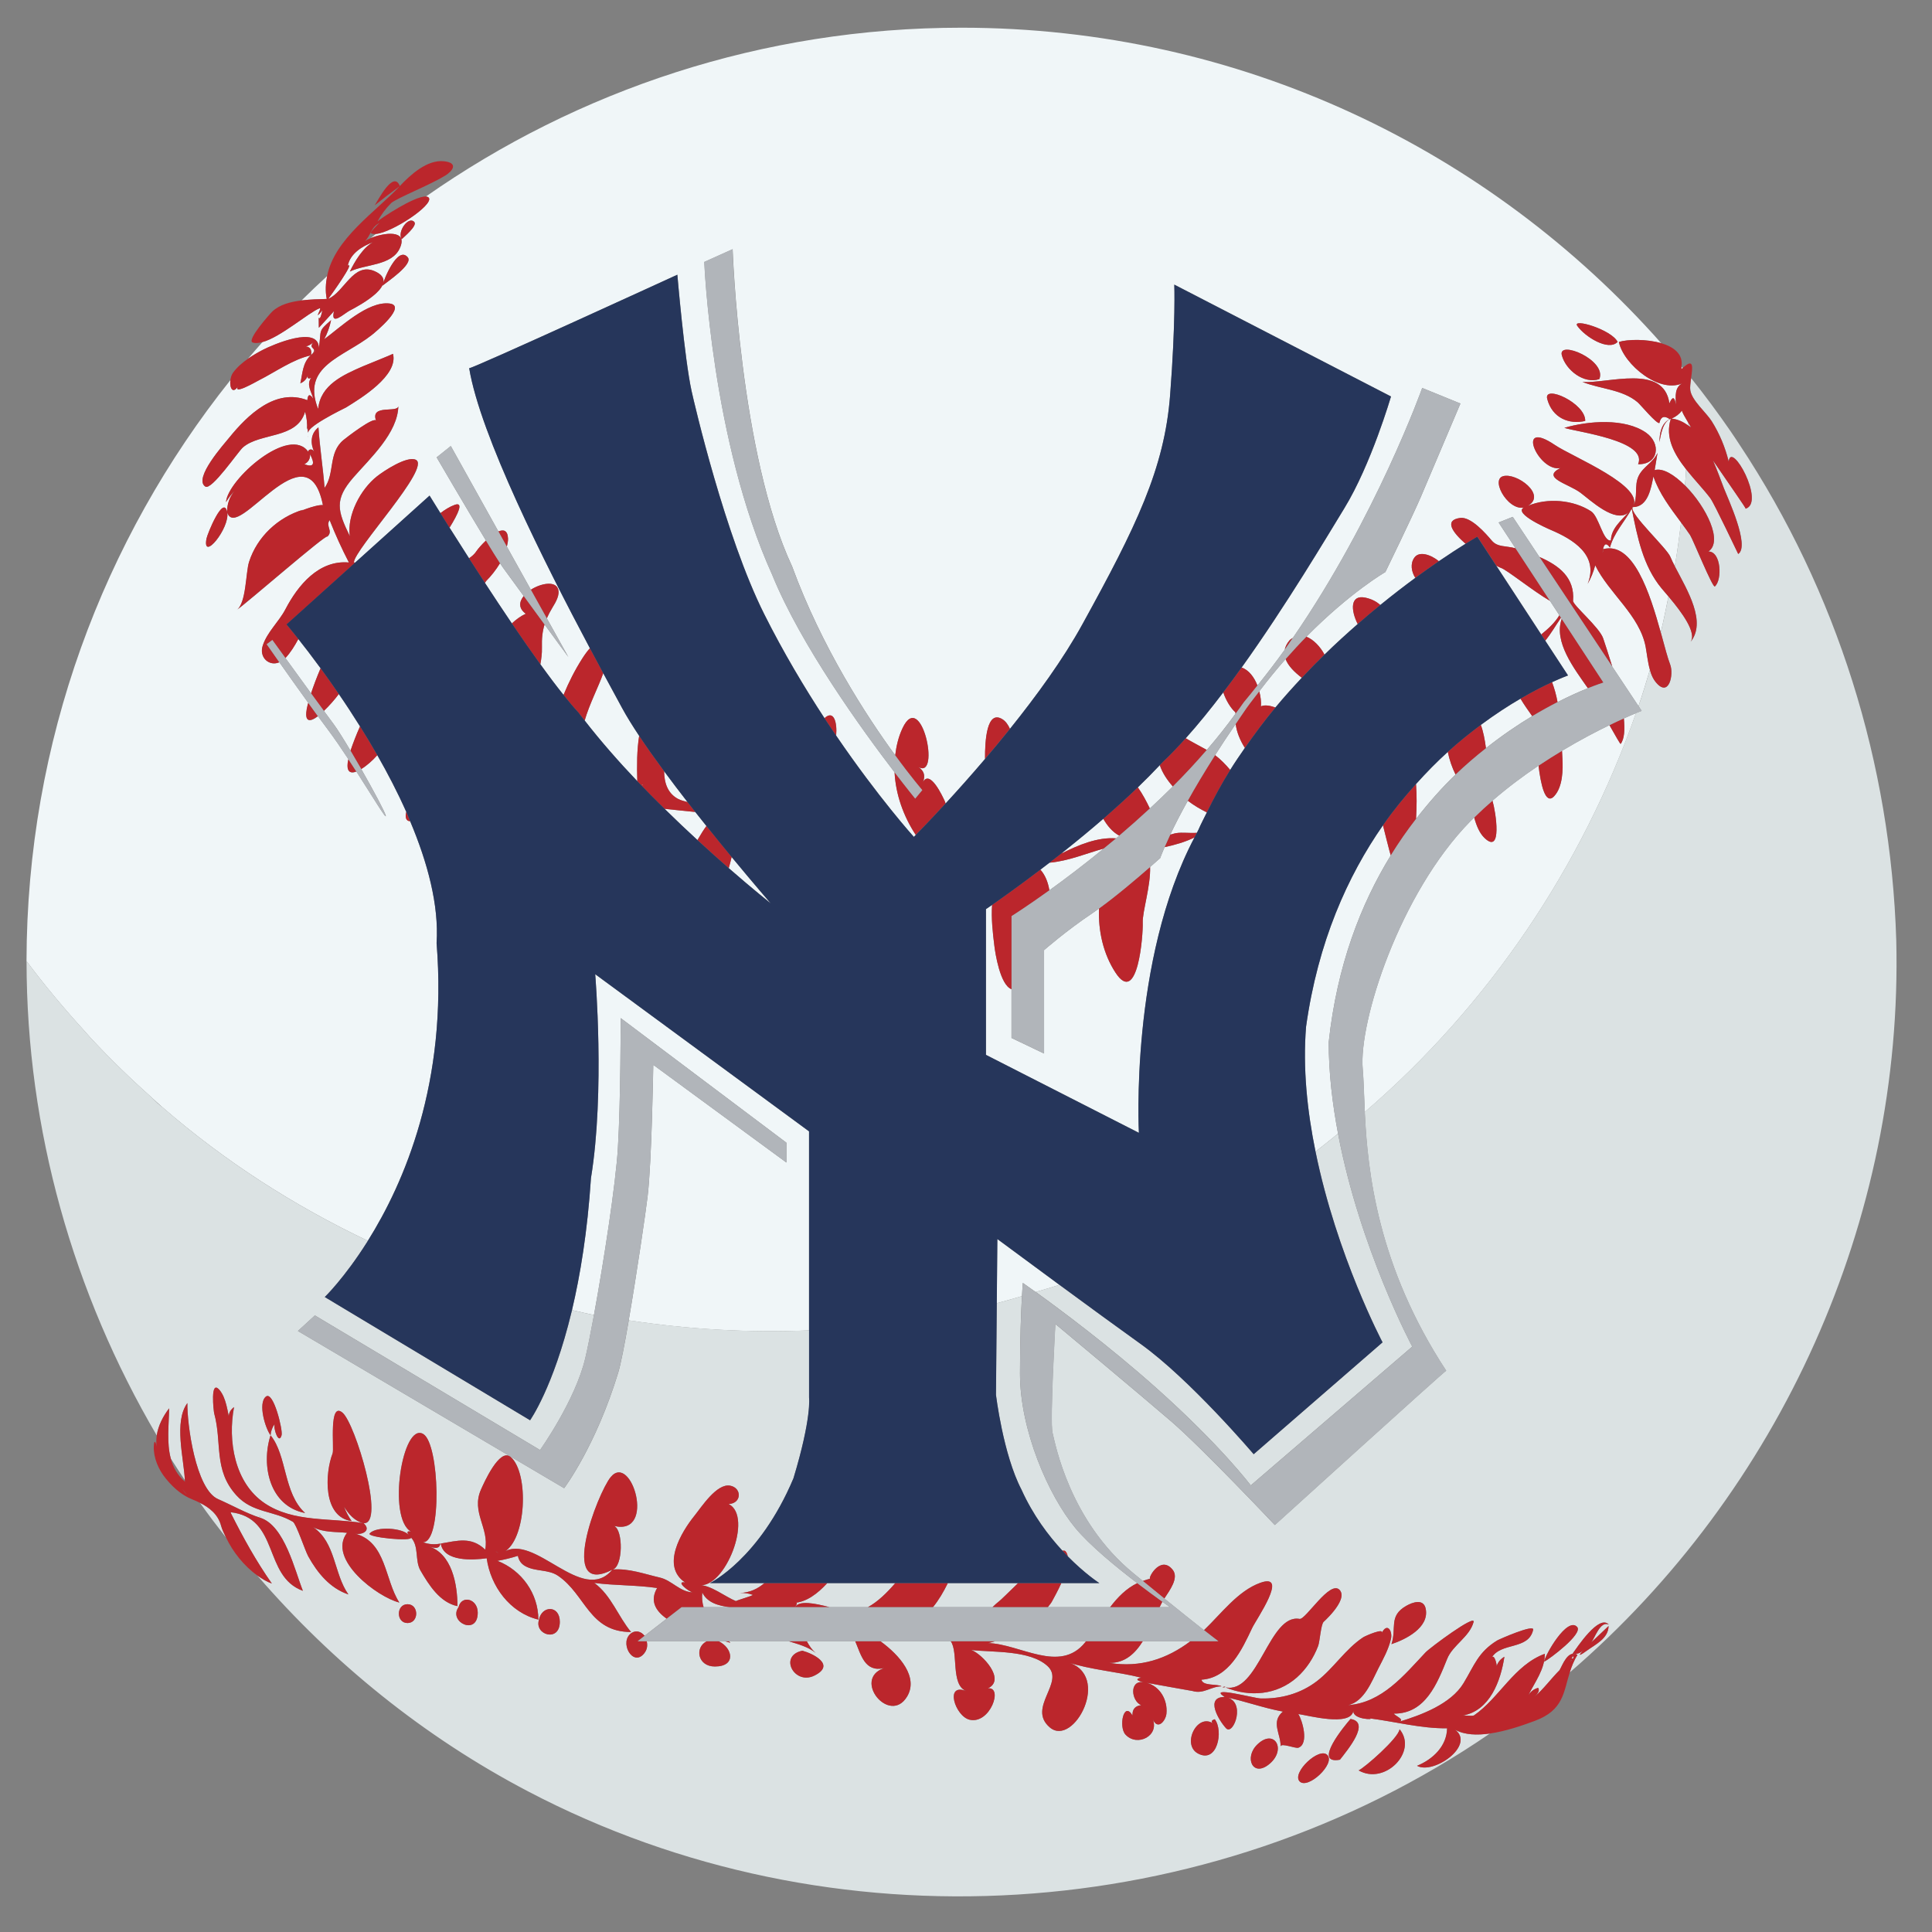
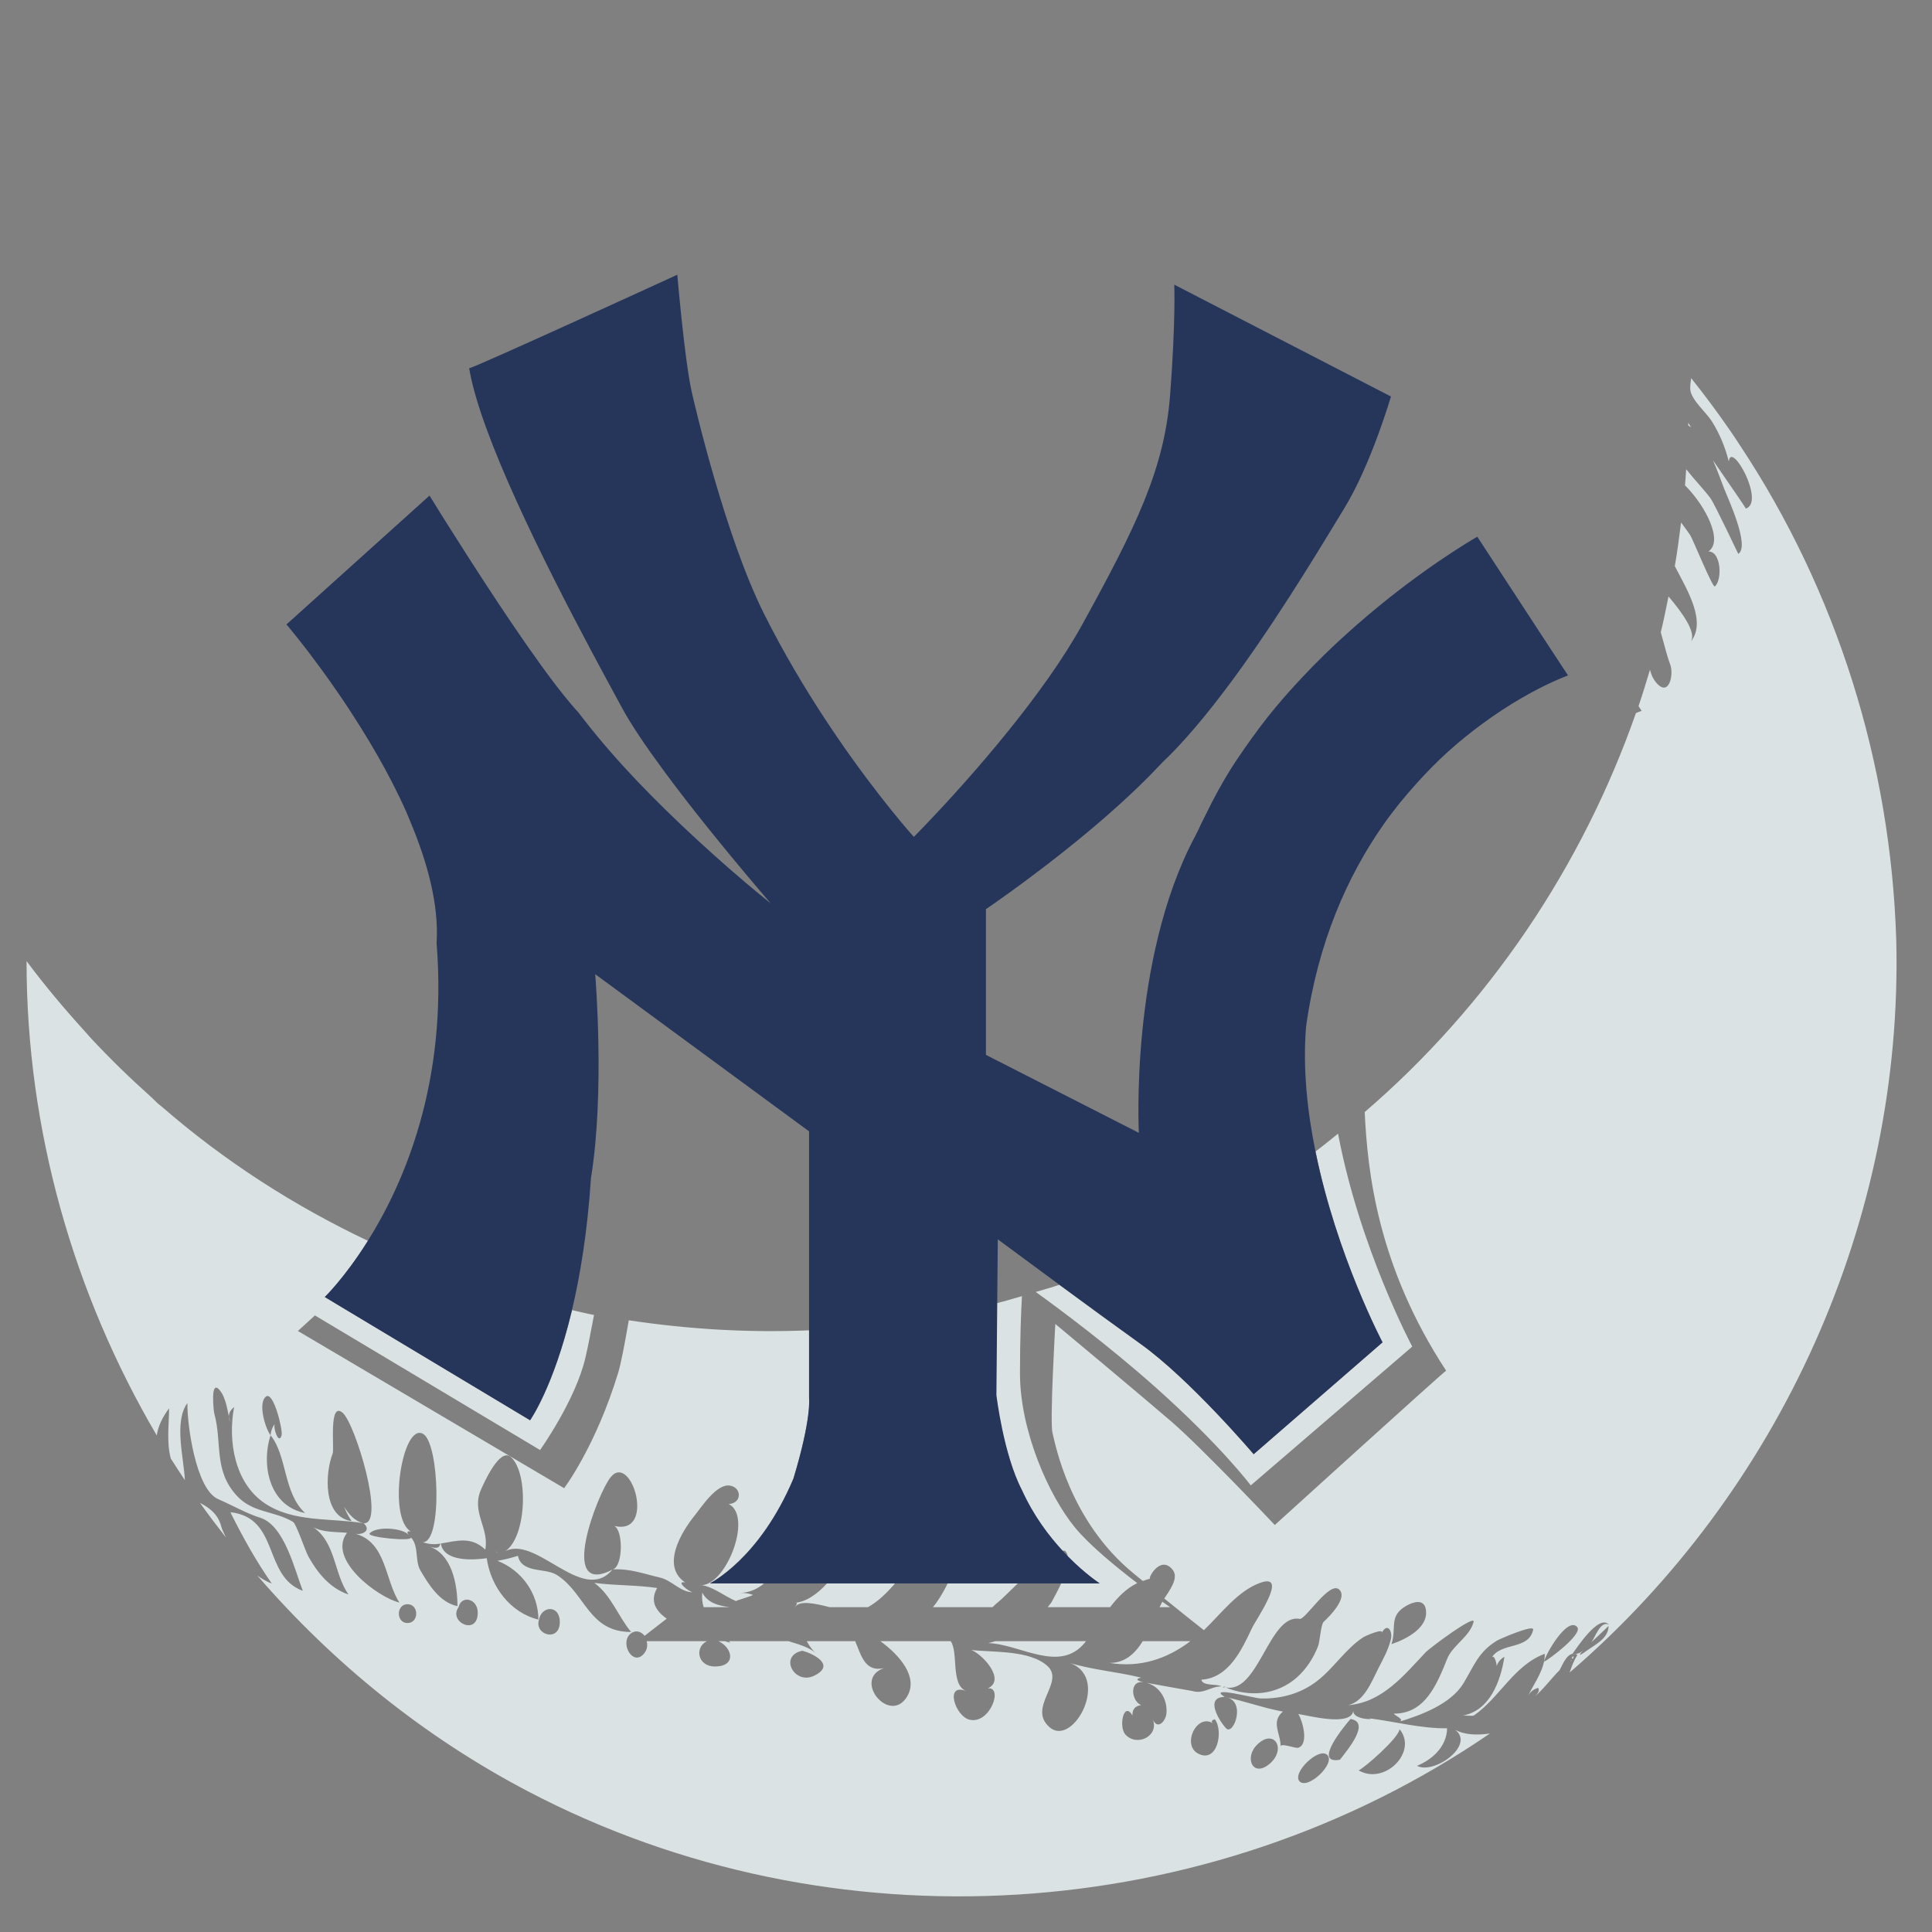
<svg xmlns="http://www.w3.org/2000/svg" version="1.1" id="Layer_1" x="0px" y="0px" width="50px" height="50px" viewBox="0 0 50 50" style="enable-background:new 0 0 50 50;" xml:space="preserve">
  <rect x="0" y="0" width="50" height="50" fill="#808080" stroke="none" />
-   <path id="color5" style="fill:#F0F6F8;" d="M29.758,20.924c-0.091-0.19-0.189-0.375-0.311-0.547c0.197-0.19,0.387-0.382,0.568-0.574  c0.064,0.194,0.187,0.379,0.337,0.552C30.156,20.551,29.957,20.739,29.758,20.924z M43.766,9.789c0.145,0.18,0.281,0.367,0.42,0.552  C44.046,10.156,43.91,9.968,43.766,9.789C43.766,9.788,43.766,9.788,43.766,9.789z M27.492,22.067c-0.001,0.005,0,0.007-0.002,0.013  c0.413-0.209,0.917-0.421,1.395-0.383c0.027-0.022,0.054-0.047,0.081-0.07c-0.179-0.097-0.311-0.26-0.413-0.437  c-0.334,0.289-0.668,0.564-0.987,0.818c0,0.001,0.001,0.002,0.002,0.004c-0.003,0-0.003,0-0.006,0  C27.539,22.03,27.515,22.049,27.492,22.067z M43.637,12.144c-0.01,0.14-0.018,0.28-0.03,0.42c-0.276-0.275-0.571-0.459-0.784-0.398  c0.026-0.148,0.051-0.297,0.074-0.446c-0.107,0.247-0.374,0.358-0.489,0.599c-0.125,0.258-0.003,0.553-0.152,0.805  c0.4,0,0.474-0.5,0.535-0.793c0.152,0.445,0.439,0.816,0.715,1.19c-0.048,0.378-0.096,0.757-0.162,1.131  c-0.045-0.087-0.085-0.169-0.115-0.242c-0.097-0.232-1.047-1.103-0.979-1.278c0.367-0.538-1.555-1.308-2.006-1.614  c-1.05-0.711-0.429,0.709,0.14,0.595c-0.507,0.253,0.197,0.4,0.518,0.638c0.245,0.182,0.912,0.815,1.243,0.509  c-0.19,0.216-0.446,0.413-0.455,0.728c-0.205,0.03-0.306-0.622-0.513-0.756c-0.46-0.298-1.134-0.355-1.638-0.139  c0.503-0.284-0.29-0.87-0.639-0.769c-0.352,0.103,0.2,1.009,0.619,0.78c-0.491,0.124,0.507,0.563,0.621,0.612  c0.557,0.237,1.25,0.644,0.949,1.396c0.086-0.152,0.151-0.313,0.196-0.482c0.355,0.728,1.149,1.288,1.305,2.11  c0.034,0.184,0.054,0.397,0.11,0.592c-0.094,0.316-0.189,0.631-0.296,0.942l-0.679-1.022c-0.096-0.317-0.189-0.59-0.235-0.73  c-0.098-0.29-0.788-0.862-0.78-0.973c0.048-0.6-0.36-0.913-0.87-1.135l-0.69-1.038l-0.366,0.146l0.438,0.668  c-0.25-0.07-0.464-0.023-0.613-0.198c-0.156-0.185-0.54-0.625-0.819-0.588c-0.421,0.057-0.206,0.366,0.139,0.669  c-0.17,0.105-0.405,0.256-0.69,0.451c-0.213-0.172-0.509-0.268-0.634-0.093c-0.112,0.156-0.079,0.363,0.024,0.525  c-0.281,0.206-0.586,0.441-0.907,0.702c-0.092-0.086-0.219-0.154-0.382-0.19c-0.408-0.088-0.38,0.334-0.202,0.682  c-0.283,0.246-0.57,0.508-0.859,0.791c-0.108-0.205-0.282-0.388-0.469-0.464c1.141-1.155,2.044-1.673,2.044-1.673  s0.696-1.429,0.916-1.942c0.22-0.514,1.026-2.419,1.026-2.419l-0.989-0.403c0,0-1.186,3.333-3.348,6.469  c-0.031,0.021-0.063,0.035-0.091,0.069c-0.066,0.081-0.102,0.16-0.119,0.236c-0.224,0.314-0.462,0.623-0.706,0.927  c-0.084-0.216-0.223-0.403-0.409-0.466c1.166-1.628,2.215-3.398,2.657-4.12C35.487,12.02,36,10.26,36,10.26l-5.608-2.895  c0,0,0.038,0.953-0.108,2.858c-0.146,1.906-0.88,3.409-2.273,5.937c-0.493,0.897-1.185,1.847-1.872,2.702  c-0.048-0.106-0.109-0.194-0.193-0.247c-0.406-0.256-0.455,0.547-0.452,1.026c-0.375,0.44-0.727,0.832-1.021,1.152  c-0.009-0.021-0.013-0.042-0.022-0.062c-0.055-0.119-0.38-0.826-0.563-0.492c0.066-0.159,0.028-0.288-0.114-0.386  c0.577,0.318,0.069-2.048-0.417-1.004c-0.105,0.224-0.159,0.46-0.188,0.699c-0.738-1.01-1.897-2.784-2.669-4.89  c-1.356-2.895-1.539-8.208-1.539-8.208l-0.733,0.33c0,0,0.183,4.618,1.759,8.1c0.74,1.822,2.332,4.019,3.166,5.108  c0.028,0.573,0.231,1.14,0.548,1.621c-0.03,0.03-0.049,0.05-0.049,0.05s-0.914-1.012-2.011-2.621c0.031-0.341-0.06-0.676-0.301-0.45  c-0.518-0.79-1.061-1.698-1.558-2.689c-1.015-2.022-1.814-5.465-1.884-5.784c-0.183-0.842-0.367-3.005-0.367-3.005  s-5.351,2.455-5.387,2.419c0.285,1.736,1.96,5.058,3.124,7.247c-0.062,0.07-0.128,0.156-0.198,0.267  c-0.19,0.298-0.35,0.615-0.485,0.942c-0.185-0.23-0.386-0.498-0.599-0.793c0.024-0.14,0.045-0.281,0.04-0.429  c-0.007-0.242,0.013-0.424,0.068-0.601c0.334,0.457,0.615,0.841,0.615,0.841l-0.557-1c0.04-0.091,0.088-0.184,0.151-0.287  c0.076-0.124,0.2-0.328,0.137-0.483c-0.081-0.202-0.441-0.137-0.701,0.03l-0.621-1.115c0.016-0.07,0.034-0.14,0.031-0.208  c-0.009-0.217-0.116-0.242-0.25-0.185l-1.232-2.211l-0.366,0.293c0,0,0.751,1.289,1.276,2.153c-0.109,0.104-0.203,0.211-0.24,0.267  c-0.054,0.084-0.124,0.142-0.197,0.192c-0.188-0.292-0.357-0.56-0.504-0.792c0.225-0.366,0.373-0.678,0.132-0.59  c-0.131,0.047-0.252,0.126-0.368,0.213c-0.175-0.28-0.281-0.453-0.281-0.453l-1.923,1.732c-0.013,0-0.023-0.005-0.037-0.003  c0.007-0.337,2.017-2.468,1.602-2.657c-0.229-0.105-0.828,0.291-1.005,0.431c-0.42,0.332-0.777,0.999-0.701,1.546  c-0.32-0.658-0.407-0.947,0.095-1.522c0.427-0.49,1.149-1.148,1.161-1.85c0,0.2-0.74-0.061-0.575,0.39  c-0.036-0.136-0.777,0.437-0.845,0.494c-0.399,0.331-0.218,0.86-0.489,1.24c-0.042-0.523-0.124-1.043-0.159-1.567  c-0.212,0.165-0.21,0.425-0.104,0.648C8.08,11.572,7.95,11.65,7.986,11.702c-0.483-0.719-2.097,0.713-2.135,1.294  c0.061-0.104,0.134-0.2,0.218-0.286c-0.128,0.156-0.191,0.336-0.189,0.538c-0.098-0.448-0.511,0.57-0.534,0.692  c-0.116,0.615,0.608-0.268,0.537-0.681c0.244,0.813,2.063-2.265,2.476-0.187c-0.218-0.016-0.747,0.233-0.515,0.12  c-0.648,0.197-1.188,0.701-1.396,1.35c-0.089,0.275-0.071,1.08-0.323,1.246c0.241-0.159,2.336-1.989,2.349-1.9  c0.16-0.148-0.056-0.269,0.059-0.427c0.147,0.374,0.314,0.74,0.499,1.097c-0.778-0.071-1.321,0.592-1.643,1.21  c-0.171,0.328-0.472,0.586-0.588,0.943c-0.1,0.307,0.17,0.543,0.43,0.429c0.201,0.286,0.474,0.671,0.75,1.053  C7.979,18.2,7.976,18.21,7.974,18.216c-0.128,0.492,0.035,0.488,0.257,0.321c0.086,0.117,0.171,0.232,0.251,0.339  c0.171,0.228,0.356,0.499,0.537,0.774c-0.069,0.313,0.035,0.385,0.207,0.319c0.43,0.67,0.783,1.259,0.759,1.142  C9.96,21.01,9.667,20.46,9.349,19.903c0.141-0.086,0.292-0.219,0.416-0.359c0.268,0.469,0.524,0.962,0.749,1.466  c-0.039,0.166,0.007,0.238,0.101,0.244c0.449,1.066,0.747,2.164,0.684,3.152c0.29,3.615-0.845,6.218-1.779,7.706  c-1.898-0.901-3.692-2.048-5.314-3.455c-0.091-0.079-0.179-0.161-0.269-0.242c-0.556-0.497-1.092-1.015-1.599-1.562  c-0.053-0.057-0.103-0.117-0.155-0.175c-0.526-0.578-1.03-1.177-1.497-1.805c0.01-5.687,1.985-10.909,5.276-15.035  c-0.023,0.196,0.061,0.385,0.216,0.135C5.98,10.253,6.633,9.875,6.7,9.841c0.414-0.208,0.886-0.547,1.34-0.644  C7.831,9.386,7.83,9.669,7.773,9.92C7.872,9.879,7.938,9.807,7.97,9.705C7.947,9.792,7.975,9.816,8.055,9.776  c-0.137,0.18,0.01,0.364,0.051,0.541c-0.088-0.129-0.139-0.116-0.152,0.04c-0.821-0.321-1.548,0.387-2.019,0.966  C5.8,11.49,4.999,12.381,5.312,12.591c0.161,0.114,0.847-0.902,0.975-1.013c0.447-0.389,1.402-0.21,1.609-0.924  c0.043,0.151,0.059,0.306,0.05,0.462C7.988,10.99,7.936,11.19,8,11.234c-0.196-0.136,0.919-0.668,0.957-0.69  c0.375-0.232,1.357-0.824,1.214-1.387c0.003,0.007-0.713,0.294-0.786,0.326c-0.5,0.219-1.096,0.479-1.151,1.103  C7.788,9.466,8.885,9.251,9.621,8.67c0.085-0.066,0.933-0.763,0.454-0.816C9.515,7.792,8.808,8.473,8.39,8.78  c0.083-0.155,0.143-0.32,0.179-0.496C8.221,8.589,8.323,8.518,8.253,9.007C8.245,8.401,7.04,8.932,6.812,9.049  C6.68,9.116,6.546,9.195,6.419,9.283c0.123-0.145,0.248-0.289,0.374-0.431c0.468-0.126,1.182-0.755,1.474-0.873  c0.089-0.036-0.186,0.367,0.075,0.054c-0.101,0.466-0.097-0.094-0.091,0.45c0.13-0.143,0.261-0.287,0.392-0.43  c-0.099,0.409,0.262,0.06,0.405-0.014c0.254-0.131,1.346-0.716,0.646-1.021c-0.551-0.239-0.783,0.54-1.2,0.717  c0.096-0.128,0.699-0.972,0.507-0.86c0.063-0.313,0.376-0.507,0.651-0.606C9.392,6.41,9.178,6.77,9.054,7.028  c0.391-0.195,1.094-0.145,1.297-0.613c0.213-0.485-0.422-0.393-0.759-0.252c0.046-0.038,0.094-0.073,0.14-0.11  c0.423-0.04,1.464-0.733,1.371-0.927C11.09,5.1,11.06,5.089,11.022,5.086c3.927-2.75,8.703-4.369,13.861-4.369  c7.211,0,13.677,3.161,18.109,8.164c-0.383-0.111-0.864-0.102-1.096-0.032c0.121,0.584,1.08,1.379,1.689,1.048  c-0.261,0.102-0.219,0.357-0.212,0.576c-0.034-0.211-0.09-0.223-0.169-0.034c-0.145-1.035-1.592-0.505-2.251-0.556  c0.463,0.187,1.034,0.192,1.429,0.527c0.07,0.059,0.498,0.573,0.563,0.536c0.037-0.166,0.126-0.198,0.265-0.1  c-0.223,0.118-0.258,0.371-0.265,0.595c0.04-0.186,0.081-0.528,0.296-0.604C43.087,11.318,43.328,11.751,43.637,12.144z   M7.968,11.286l-0.002,0.002C7.972,11.335,7.971,11.32,7.968,11.286z M10.549,6.655C10.291,6.356,9.93,7.231,9.898,7.393  C10.004,7.304,10.715,6.832,10.549,6.655z M10.722,5.745c-0.144-0.163-0.448,0.243-0.328,0.447C10.45,6.136,10.81,5.84,10.722,5.745  z M40.821,8.435c0.196,0.278,0.803,0.661,1.043,0.414C41.708,8.528,40.671,8.223,40.821,8.435z M40.42,9.194  c0.103,0.388,0.575,0.751,0.971,0.617C41.592,9.315,40.31,8.789,40.42,9.194z M41.025,10.894c0.015-0.46-1.085-0.954-0.983-0.569  C40.172,10.82,40.61,10.992,41.025,10.894z M42.602,11.199c-0.55-0.386-1.509-0.307-2.117-0.126  c0.329,0.107,2.169,0.332,1.909,0.941C42.931,12.024,42.992,11.474,42.602,11.199z M31.974,18.472  c0.002-0.012-0.003-0.025-0.001-0.037c-0.113-0.095-0.244-0.301-0.315-0.516c-0.324,0.427-0.65,0.83-0.972,1.188  c0.117,0.071,0.367,0.205,0.545,0.302C31.494,19.105,31.742,18.792,31.974,18.472z M43.26,10.833  c0.164,0.017,0.305,0.087,0.432,0.179c0-0.024,0-0.048,0-0.072c-0.089-0.148-0.157-0.269-0.164-0.313  C43.457,10.719,43.367,10.788,43.26,10.833z M16.643,20.325c-0.003-0.006-0.008-0.011-0.011-0.016  C16.584,20.297,16.602,20.307,16.643,20.325z M17.549,20.676c0.075,0.04,0.161,0.058,0.245,0.082  c-0.207-0.266-0.411-0.534-0.606-0.799C17.19,20.267,17.283,20.535,17.549,20.676z M26.925,22.506  c0.122,0.136,0.197,0.319,0.233,0.535c0.395-0.283,0.883-0.652,1.409-1.082c-0.468,0.133-0.918,0.324-1.408,0.368  C27.079,22.39,27.002,22.448,26.925,22.506z M16.1,18.323c-0.13-0.24-0.299-0.549-0.488-0.901c-0.124,0.354-0.356,0.793-0.481,1.225  c0.415,0.534,0.882,1.066,1.363,1.571c-0.012-0.419-0.011-0.805,0.048-1.174C16.369,18.784,16.217,18.539,16.1,18.323z M8.224,7.834  C8.195,7.834,8.335,7.856,8.224,7.834L8.224,7.834z M6.729,9.625C6.572,9.731,6.9,9.511,6.729,9.625L6.729,9.625z M25.796,33.727  c0.219-0.055,0.435-0.121,0.652-0.183c0.012-0.223,0.022-0.343,0.022-0.343s0.125,0.087,0.333,0.236  c0.205-0.062,0.411-0.118,0.614-0.185c-0.871-0.641-1.607-1.186-1.607-1.186L25.796,33.727z M7.806,8.977  c0.171-0.04,0.277,0.027,0.245,0.213c0.213-0.213-0.09-0.136,0.052-0.326C8.019,8.941,7.919,8.979,7.806,8.977z M8.466,7.144  C8.243,7.351,8.02,7.56,7.804,7.775c0.227-0.027,0.459-0.032,0.652-0.038C8.415,7.527,8.43,7.332,8.466,7.144z M43.517,9.487  c-0.004,0.024,0.004,0.042-0.003,0.067c0.014-0.014,0.022-0.018,0.035-0.03C43.538,9.511,43.527,9.499,43.517,9.487z M15.294,30.489  c-0.091,1.388-0.278,2.517-0.491,3.416c0.19,0.041,0.378,0.09,0.569,0.126c0.257-1.398,0.564-3.397,0.619-4.312  c0.073-1.209,0.073-3.371,0.073-3.371l4.288,3.225v0.513l-3.445-2.528c0,0-0.037,2.492-0.147,3.408  c-0.046,0.389-0.279,1.987-0.489,3.205c1.543,0.233,3.106,0.326,4.667,0.26V29.28l-5.534-4.067  C15.403,25.212,15.66,28.254,15.294,30.489z M18.86,22.467c0.647,0.564,1.087,0.912,1.087,0.912s-0.431-0.496-1.013-1.201  C18.911,22.282,18.885,22.38,18.86,22.467z M45.022,11.518c0.001,0.001,0.001,0.002,0.002,0.003  c0.134,0.201,0.274,0.398,0.403,0.603C45.298,11.917,45.157,11.72,45.022,11.518z M7.385,17.029  c0.193,0.266,0.435,0.599,0.665,0.916c0.06-0.181,0.144-0.409,0.247-0.65c-0.229-0.313-0.425-0.567-0.577-0.758  C7.625,16.712,7.523,16.882,7.385,17.029z M8.069,9.174C8.178,9.069,8.235,8.981,8.069,9.174L8.069,9.174z M33.271,17.056  c-0.225,0.254-0.451,0.533-0.682,0.835c0.037,0.14,0.053,0.279,0.043,0.389c0.099-0.044,0.232-0.02,0.375,0.029  c0.223-0.268,0.452-0.523,0.683-0.769C33.501,17.396,33.337,17.234,33.271,17.056z M30.139,21.924  c-0.079,0.184-0.114,0.284-0.114,0.284s-0.105,0.094-0.261,0.23c0.019,0.48-0.201,1.163-0.19,1.438  c0.012,0.307-0.125,2.184-0.705,1.296c-0.317-0.485-0.45-1.084-0.426-1.66c-0.06,0.043-0.122,0.088-0.177,0.125  c-0.659,0.44-1.246,0.953-1.246,0.953v2.675l-0.843-0.403V25.6c-0.296-0.109-0.422-0.939-0.444-1.127  c-0.041-0.333-0.082-0.701-0.058-1.054c-0.098,0.068-0.157,0.108-0.157,0.108V27.3l3.958,2.018c0,0-0.241-4.466,1.439-7.645  C30.671,21.792,30.406,21.867,30.139,21.924z M35.993,22.137c-0.01-0.034-0.02-0.062-0.029-0.099  c-0.053-0.215-0.118-0.445-0.173-0.68c-0.914,1.311-1.683,3.016-1.99,5.21c-0.088,1.077,0.031,2.188,0.244,3.233  c0.199-0.149,0.39-0.307,0.584-0.462c-0.146-0.773-0.242-1.573-0.242-2.368C34.602,24.982,35.217,23.401,35.993,22.137z   M7.877,12.014c0.236,0.088,0.285,0.002,0.147-0.258C8.03,11.874,7.981,11.96,7.877,12.014z M8.382,18.398  c0.098,0.134,0.186,0.253,0.242,0.328c0.102,0.135,0.268,0.401,0.447,0.702c0.067-0.197,0.149-0.411,0.246-0.628  c-0.186-0.297-0.37-0.579-0.549-0.838C8.668,18.098,8.524,18.263,8.382,18.398z M40.398,15.986  c-0.132,0.194-0.255,0.408-0.406,0.594l0.588,0.901c0,0-0.16,0.059-0.413,0.174c0.061,0.162,0.109,0.334,0.142,0.515  c0.317-0.161,0.583-0.279,0.785-0.359c-0.359-0.514-0.888-1.197-0.677-1.795L40.398,15.986z M38.456,19.363  c0.419-0.331,0.823-0.606,1.197-0.83c-0.105-0.15-0.213-0.298-0.303-0.451c-0.309,0.179-0.655,0.404-1.027,0.679  C38.386,18.927,38.427,19.139,38.456,19.363z M44.774,11.147c0.001,0.001,0.002,0.002,0.002,0.003  c-0.191-0.275-0.389-0.544-0.591-0.81C44.387,10.606,44.584,10.873,44.774,11.147z M37.67,20.045  c-0.089-0.176-0.159-0.379-0.201-0.586c-0.274,0.248-0.55,0.528-0.823,0.832c0.024,0.283,0.018,0.605,0.001,0.902  C36.977,20.768,37.32,20.381,37.67,20.045z M38.846,14.698c-0.023-0.007-0.067-0.029-0.121-0.059l1.163,1.78  c0.182-0.148,0.353-0.303,0.469-0.497l-0.244-0.373C39.676,15.296,38.99,14.742,38.846,14.698z M41.475,14.313  C41.513,14.167,41.475,14.244,41.475,14.313L41.475,14.313z M30.286,21.601c0.052-0.012,0.101-0.032,0.154-0.04  c0.16-0.025,0.356,0.006,0.536-0.008c0.014-0.026,0.026-0.053,0.04-0.078c0.066-0.153,0.145-0.3,0.218-0.449  c-0.166-0.083-0.334-0.181-0.494-0.303C30.544,21.076,30.394,21.371,30.286,21.601z M41.941,19.252  c-0.008,0.009-0.141-0.223-0.289-0.486c-0.344,0.166-0.767,0.388-1.228,0.664c0.003,0.064,0.006,0.132,0.01,0.189  c0.019,0.304,0.009,0.747-0.212,0.985c-0.234,0.254-0.352-0.332-0.405-0.79c-0.398,0.266-0.803,0.569-1.193,0.907  c0.088,0.293,0.26,1.415-0.208,0.963c-0.128-0.124-0.209-0.32-0.264-0.527c-0.033,0.033-0.068,0.064-0.101,0.098  c-1.834,1.869-2.896,5.204-2.785,6.414c0.025,0.277,0.032,0.656,0.054,1.112c3.215-2.766,5.625-6.349,7.019-10.325  c-0.078,0.032-0.183,0.077-0.314,0.136C42.053,18.88,42.04,19.126,41.941,19.252z M42.23,13.167  c-0.186,0.335-0.464,0.625-0.564,1.004c-0.089-0.125-0.148-0.11-0.179,0.042c0.783-0.217,1.216,1.155,1.493,2.151  c0.077-0.307,0.135-0.619,0.2-0.929c-0.074-0.088-0.14-0.164-0.176-0.207C42.519,14.645,42.375,13.891,42.23,13.167z M18.05,21.741  c0.094-0.162,0.174-0.286,0.233-0.364c-0.096-0.119-0.192-0.24-0.289-0.363c-0.264-0.029-0.53-0.05-0.795-0.082  C17.491,21.218,17.777,21.49,18.05,21.741z M31.446,19.543c0.147,0.112,0.274,0.243,0.392,0.383c0.121-0.195,0.25-0.383,0.38-0.57  c-0.127-0.201-0.212-0.41-0.238-0.619C31.784,19.022,31.606,19.291,31.446,19.543z M13.554,15.425  c-0.234-0.32-0.44-0.603-0.533-0.73c-0.021-0.029-0.049-0.071-0.081-0.119c-0.106,0.175-0.235,0.337-0.355,0.456  c-0.011,0.011-0.023,0.036-0.035,0.054c0.224,0.343,0.459,0.698,0.696,1.048c0.11-0.101,0.228-0.19,0.36-0.25  C13.409,15.739,13.437,15.57,13.554,15.425z" />
  <path id="color4" style="fill:#DBE2E3;" d="M12.82,40.135C12.982,40.265,12.836,40.16,12.82,40.135L12.82,40.135z M29.916,35.913  c1.686,1.503,2.454,2.529,2.454,2.529l4.179-3.592c0,0-1.353-2.531-1.917-5.494c-0.001-0.006-0.002-0.011-0.003-0.017  c-0.194,0.155-0.385,0.313-0.584,0.462c0.001,0.003,0.001,0.006,0.002,0.009c0.549,2.691,1.733,4.929,1.733,4.929l-3.335,2.895  c0,0-1.649-1.942-2.932-2.858c-0.574-0.411-1.372-0.994-2.083-1.517c-0.004-0.003-0.008-0.006-0.011-0.008  c-0.203,0.067-0.409,0.124-0.614,0.185c0.008,0.006,0.019,0.014,0.027,0.019C27.429,33.886,28.688,34.819,29.916,35.913z   M43.765,11.06c-0.024-0.038-0.042-0.069-0.063-0.103c-0.003-0.006-0.007-0.012-0.01-0.017c0,0.024,0,0.048,0,0.072  c0.003,0.002,0.006,0.004,0.009,0.006C43.722,11.033,43.745,11.043,43.765,11.06z M49.075,24.331  c0.181,7.239-2.996,14.257-8.451,18.952c0.047-0.149,0.105-0.302,0.2-0.458c-0.249-0.133-0.382,0.261-0.462,0.398  c-0.224,0.224-0.41,0.487-0.653,0.692c0.071-0.067,0.152-0.155,0.098-0.234c-0.109,0.03-0.192,0.095-0.253,0.19  c0.171-0.344,0.426-0.67,0.426-1.071c-0.793,0.289-1.179,1.144-1.833,1.594c-0.048,0.028-0.235-0.007-0.299,0.005  c0.712-0.12,0.99-0.899,1.086-1.522c-0.099,0.056-0.166,0.136-0.202,0.243c0.012-0.038-0.064-0.345-0.133-0.211  c0.239-0.419,0.961-0.196,1.079-0.731c0.034-0.155-0.881,0.247-0.932,0.278c-0.492,0.301-0.592,0.647-0.87,1.105  c-0.325,0.537-1.089,0.823-1.66,0.996c0.15-0.058-0.129-0.158-0.142-0.209c0.815,0.008,1.123-0.783,1.379-1.418  c0.142-0.354,0.579-0.567,0.683-0.951c0.061-0.221-1.131,0.666-1.243,0.785c-0.557,0.593-1.13,1.302-2.002,1.365  c0.415-0.095,0.608-0.612,0.779-0.948c0.127-0.247,0.264-0.492,0.328-0.766c0.046-0.198-0.096-0.446-0.244-0.143  c0.095-0.159-0.417,0.063-0.476,0.102c-0.465,0.307-0.76,0.8-1.2,1.137c-0.423,0.322-0.926,0.458-1.453,0.445  c-0.166-0.004-1.396-0.339-0.931-0.039c-0.518,0-0.15,0.609,0.036,0.81c0.194,0.209,0.542-0.732-0.026-0.807  c0.504,0.1,0.961,0.276,1.498,0.376c-0.322,0.267-0.053,0.577-0.059,0.904c0.002-0.106,0.387,0.06,0.461,0.03  c0.279-0.102,0.099-0.714-0.004-0.871c0.254,0.035,1.352,0.335,1.425-0.081c-0.019,0.233,0.593,0.231,0.412,0.192  c0.668,0.084,1.341,0.267,2.014,0.258c-0.009,0.467-0.373,0.805-0.778,0.971c0.426,0.236,1.514-0.527,0.987-0.933  c0.247,0.136,0.569,0.144,0.899,0.097c-7.295,4.996-17.027,5.62-24.888,1.5c-2.704-1.416-5.063-3.333-7.012-5.589  c0.123,0.087,0.249,0.164,0.375,0.207c-0.406-0.578-0.748-1.197-1.064-1.828c0.014,0.007,0.011,0.001-0.009-0.018  c1.286,0.144,0.837,1.656,1.876,2.035c-0.206-0.524-0.47-1.685-1.096-1.889c-0.354-0.11-0.75-0.334-1.097-0.485  c-0.582-0.254-0.805-1.959-0.794-2.486c-0.355,0.485-0.091,1.429-0.065,1.997c-0.123-0.186-0.246-0.372-0.365-0.561  c-0.11-0.407-0.049-0.869-0.043-1.3c-0.156,0.205-0.283,0.447-0.32,0.703c-2.157-3.675-3.37-7.907-3.37-12.276  c0.468,0.628,0.972,1.227,1.497,1.805c0.052,0.058,0.102,0.118,0.155,0.175c0.507,0.547,1.043,1.065,1.599,1.562  c0.049,0.044,0.091,0.094,0.14,0.137c0.042,0.037,0.087,0.069,0.129,0.105c1.621,1.407,3.415,2.554,5.314,3.455  c-0.005,0.009-0.011,0.018-0.016,0.027c-0.592,0.938-1.099,1.428-1.099,1.428l5.313,3.189c0,0,0.6-0.842,1.073-2.803  c0.004-0.016,0.008-0.031,0.012-0.048c0.19,0.041,0.378,0.09,0.569,0.126c-0.003,0.016-0.005,0.028-0.008,0.043  c-0.08,0.432-0.155,0.809-0.216,1.069c-0.257,1.1-1.172,2.383-1.172,2.383L8.15,34.043l-0.44,0.403l6.89,4.068  c0,0,0.82-1.082,1.403-3.002c0.064-0.212,0.16-0.705,0.261-1.292c0.003-0.017,0.006-0.034,0.009-0.051  c1.543,0.233,3.106,0.326,4.667,0.26v0.041v1.699c0,0,0.073,0.513-0.404,2.089c-0.879,2.089-2.162,2.712-2.162,2.712h1.41  c-0.168,0.143-0.366,0.246-0.637,0.256c0.115-0.008,0.227,0.01,0.335,0.048c0.018,0.021-0.404,0.137-0.435,0.162  c-0.267-0.106-0.661-0.425-0.961-0.415c0.677,0.107,1.417-1.775,0.773-2.097c0.341-0.016,0.346-0.42,0.037-0.476  c-0.348-0.062-0.742,0.556-0.922,0.779c-0.342,0.423-0.872,1.306-0.242,1.726c-0.266-0.046,0.101,0.247,0.199,0.256  c-0.333-0.008-0.541-0.31-0.852-0.382c-0.4-0.092-0.798-0.241-1.217-0.209c0.263-0.089,0.271-1.009,0.036-1.126  c1.092,0.257,0.445-1.916-0.092-1.265c-0.338,0.412-1.384,3.129,0.043,2.396c-0.781,0.932-2.019-0.979-2.824-0.447  c0.604-0.3,0.673-2.053,0.194-2.469c-0.29-0.252-0.7,0.686-0.771,0.845c-0.257,0.584,0.219,0.996,0.111,1.552  c-0.363-0.345-0.716-0.23-1.15-0.158c0.074,0.479,0.845,0.43,1.188,0.381c0.102,0.728,0.602,1.407,1.337,1.588  c0-0.677-0.433-1.277-1.059-1.521c0.18-0.031,0.356-0.075,0.53-0.13c0.022,0.118,0.085,0.207,0.188,0.265  c0.261,0.148,0.598,0.08,0.85,0.251c0.719,0.489,0.801,1.456,1.891,1.456c-0.338-0.405-0.514-0.95-0.953-1.271  c0.54,0.071,1.088,0.053,1.627,0.132c-0.193,0.33-0.043,0.59,0.247,0.794l-0.573,0.444c-0.08-0.101-0.207-0.153-0.33-0.079  c-0.35,0.223,0.023,0.904,0.319,0.534c0.085-0.106,0.089-0.216,0.066-0.316h1.558c-0.325,0.157-0.243,0.655,0.206,0.655  c0.562,0,0.461-0.485,0.094-0.655h0.166c0.049,0.014,0.106,0.029,0.142,0.041c-0.014-0.013-0.028-0.028-0.042-0.041h1.546  c0.246,0.078,0.502,0.141,0.707,0.306c-0.102-0.083-0.172-0.191-0.235-0.306h1.254c0.15,0.352,0.247,0.81,0.743,0.697  c-0.825,0.29,0.148,1.479,0.598,0.738c0.303-0.5-0.185-1.069-0.691-1.436h1.82c0.207,0.281-0.006,1.129,0.399,1.29  c-0.564-0.216-0.28,0.656,0.09,0.743c0.534,0.125,0.879-0.865,0.472-0.811c0.482-0.22-0.149-0.896-0.429-0.993  c0.57,0.065,1.519-0.002,1.974,0.415c0.463,0.422-0.538,1.076,0.058,1.587c0.621,0.532,1.626-1.374,0.442-1.691  c0.626,0.204,1.287,0.246,1.922,0.404c-0.227,0.052,0.011,0.106,0.071,0.12c-0.383-0.066-0.33,0.48-0.069,0.593  c-0.156,0.018-0.231,0.106-0.225,0.266c-0.227-0.386-0.364,0.297-0.181,0.495c0.305,0.33,0.897,0.027,0.698-0.418  c0.124,0.329,0.344,0.066,0.362-0.125c0.034-0.35-0.163-0.704-0.515-0.797c0.394,0.075,0.793,0.14,1.189,0.213  c0.286,0.086,0.475-0.121,0.75-0.121c-0.107-0.069-0.489-0.001-0.52-0.172c0.707-0.044,1.045-0.773,1.308-1.331  c0.109-0.233,0.967-1.447,0.214-1.176c-0.579,0.208-1.01,0.799-1.456,1.225c-0.22-0.172-0.553-0.437-1.025-0.819  c0.134-0.207,0.387-0.533,0.215-0.746c-0.33-0.409-0.679,0.288-0.57,0.232c-0.072,0.013-0.135,0.038-0.201,0.06  c-0.083-0.068-0.158-0.129-0.248-0.203c-1.648-1.356-2.016-3.335-2.089-3.629c-0.074-0.292,0.073-2.82,0.073-2.82  s2.199,1.832,3.006,2.528c0.805,0.696,2.674,2.675,2.674,2.675s4.362-3.958,4.434-3.994c-1.775-2.705-2.033-5.147-2.107-6.682  c0-0.004,0-0.007,0-0.011c3.215-2.766,5.625-6.349,7.019-10.325c0.023-0.01,0.043-0.018,0.061-0.025  c0.052-0.021,0.086-0.034,0.086-0.034l-0.049-0.074l-0.031-0.047c0.106-0.311,0.202-0.626,0.296-0.942  c0.008,0.029,0.015,0.058,0.025,0.086c0.03,0.084,0.068,0.164,0.124,0.232c0.342,0.424,0.476-0.195,0.374-0.456  c-0.063-0.162-0.136-0.442-0.225-0.767c-0.006-0.021-0.012-0.042-0.018-0.063c0.077-0.307,0.135-0.619,0.2-0.929  c0.013,0.015,0.023,0.027,0.036,0.043c0.294,0.351,0.722,0.915,0.527,1.145c0.438-0.518-0.078-1.352-0.383-1.939  c-0.005-0.01-0.012-0.022-0.017-0.033c0.066-0.374,0.114-0.753,0.162-1.131c0.007,0.01,0.014,0.02,0.021,0.029  c0.073,0.099,0.146,0.197,0.214,0.298c0.07,0.106,0.584,1.378,0.64,1.329c0.193-0.165,0.167-0.907-0.166-0.905  c0.386-0.264-0.059-1.154-0.589-1.693c-0.006-0.006-0.012-0.011-0.018-0.017c0.012-0.14,0.021-0.28,0.03-0.42  c0.007,0.008,0.012,0.017,0.019,0.025c0.207,0.26,0.441,0.502,0.609,0.726c0.108,0.145,0.718,1.445,0.721,1.443  c0.31-0.207-0.273-1.447-0.37-1.699c-0.079-0.205-0.171-0.465-0.284-0.723c0.428,0.627,0.862,1.244,0.847,1.249  c0.515-0.158-0.382-1.782-0.439-1.218c-0.092-0.37-0.237-0.721-0.44-1.044c-0.144-0.227-0.512-0.534-0.554-0.797  c-0.013-0.076,0.004-0.196,0.021-0.316c0.354,0.442,0.689,0.895,1.009,1.358c0.001,0.001,0.002,0.002,0.002,0.003  c0.084,0.121,0.164,0.245,0.245,0.367c0.001,0.001,0.001,0.002,0.002,0.003C47.54,15.314,48.933,19.755,49.075,24.331z   M7.002,37.145c0.008-0.107,0.043-0.205,0.107-0.292c-0.042,0.113,0.108,0.554,0.179,0.289c0.035-0.13-0.211-1.157-0.407-0.997  C6.667,36.32,6.871,36.976,7.002,37.145c-0.25,0.779-0.028,1.834,0.894,2.012C7.331,38.641,7.434,37.675,7.002,37.145z   M6.733,39.258c-0.028-0.06-0.023-0.044-0.005,0C6.73,39.258,6.73,39.258,6.733,39.258z M8.981,39.669  c-0.522,0.685,0.793,1.668,1.356,1.806c-0.383-0.589-0.332-1.56-1.142-1.783c0.163,0.04,0.432-0.074,0.216-0.271  c0.574,0.041-0.218-2.584-0.544-2.859c-0.364-0.308-0.211,0.932-0.257,1.052c-0.2,0.515-0.258,1.651,0.492,1.752  c-0.081-0.115-0.146-0.238-0.196-0.371c0.115,0.186,0.276,0.376,0.502,0.426c-0.844-0.142-1.813-0.014-2.557-0.517  c-0.782-0.527-0.958-1.621-0.792-2.488c-0.132,0.1-0.168,0.227-0.106,0.381C5.89,36.538,5.859,36.18,5.68,35.971  c-0.247-0.286-0.147,0.564-0.135,0.607c0.21,0.766-0.022,1.462,0.573,2.12c0.418,0.464,0.959,0.39,1.463,0.686  c0.09,0.053,0.313,0.739,0.4,0.898c0.237,0.427,0.559,0.822,1.037,0.983c-0.38-0.539-0.324-1.345-0.913-1.742  C8.374,39.665,8.688,39.64,8.981,39.669z M10.546,41.517c-0.297,0-0.298,0.487,0,0.487C10.847,42.004,10.846,41.517,10.546,41.517z   M11.839,41.567c0-0.556-0.138-1.368-0.762-1.555c0.098,0.028,0.293,0.113,0.318-0.065c-0.153,0.03-0.305,0.019-0.452-0.037  c0.505,0.022,0.43-2.55,0.01-2.799c-0.54-0.32-0.935,2.175-0.319,2.524c-0.096-0.018-0.115,0.012-0.055,0.088  c-0.165-0.183-0.836-0.231-1.012-0.04c-0.096,0.102,1.136,0.222,1.066,0.103c0.218,0.231,0.096,0.596,0.248,0.858  C11.099,41.018,11.384,41.473,11.839,41.567z M12.364,41.736c0-0.367-0.423-0.464-0.497-0.142  C11.594,41.979,12.364,42.347,12.364,41.736z M14.488,41.972c0-0.439-0.476-0.427-0.542-0.043  C13.831,42.315,14.488,42.509,14.488,41.972z M20.766,42.721c-0.624,0.127-0.208,0.898,0.308,0.645  C21.646,43.084,21.03,42.791,20.766,42.721z M35.161,45.818c0.68,0.391,1.539-0.488,1.06-1.065  C36.19,44.986,35.317,45.748,35.161,45.818z M34.678,45.541c0.206-0.266,0.8-0.973,0.273-1.054  C34.803,44.656,33.956,45.674,34.678,45.541z M33.632,46.101c0.214,0.225,0.937-0.46,0.72-0.681  C34.143,45.201,33.428,45.876,33.632,46.101z M32.859,45.646c0.441-0.376,0.121-0.922-0.316-0.502  C32.188,45.481,32.421,46.019,32.859,45.646z M31.43,44.627c-0.428-0.344-0.863,0.518-0.427,0.753  c0.505,0.272,0.667-0.588,0.436-0.886C31.337,44.524,31.334,44.568,31.43,44.627z M31.637,43.663  C31.704,43.685,31.757,43.628,31.637,43.663L31.637,43.663z M34.67,41.148c-0.248-0.272-0.878,0.773-1.036,0.749  c-0.79-0.146-1.065,1.957-1.922,1.771c0.625,0.26,1.333,0.202,1.851-0.256c0.248-0.221,0.432-0.507,0.55-0.813  c0.045-0.114,0.071-0.564,0.144-0.627C34.159,42.057,34.915,41.418,34.67,41.148z M36.9,41.649c-0.048-0.286-0.336-0.188-0.506-0.09  c-0.465,0.266-0.242,0.572-0.384,0.992C36.377,42.429,36.982,42.13,36.9,41.649z M40.817,42.106c-0.256-0.28-0.834,0.728-0.855,0.9  C40.097,42.938,40.973,42.286,40.817,42.106z M41.179,42.507c0.096-0.108,0.234-0.571,0.456-0.463  c-0.253-0.279-0.825,0.599-0.94,0.756c0.113,0.016,0.209-0.017,0.288-0.1c-0.226,0.236,0.007,0.075,0.08,0.021  c0.223-0.162,0.562-0.314,0.567-0.641C41.48,42.225,41.33,42.366,41.179,42.507z M25.57,42.523c0.83,0.022,1.853,0.795,2.51-0.016  c0.009-0.011,0.017-0.023,0.026-0.034h-2.345C25.697,42.489,25.636,42.512,25.57,42.523z M40.659,42.989  c0.013-0.02,0.031-0.042-0.014-0.007C40.61,42.962,40.633,42.979,40.659,42.989z M18.21,41.594h0.683  c-0.311-0.035-0.593-0.123-0.717-0.379C18.159,41.349,18.174,41.475,18.21,41.594z M40.703,42.854  c-0.001,0.014-0.01,0.035-0.031,0.069C40.743,42.924,40.721,42.888,40.703,42.854z M30.01,41.594h0.272c0,0-0.084-0.058-0.201-0.142  C30.057,41.496,30.034,41.545,30.01,41.594z M20.571,41.594h0.003c0.108-0.183,0.512-0.101,0.897,0h0.99  c0.261-0.144,0.494-0.372,0.709-0.623h-1.76c-0.244,0.268-0.54,0.493-0.857,0.511C20.67,41.453,20.614,41.531,20.571,41.594z   M37.555,44.737C37.747,44.788,37.595,44.747,37.555,44.737L37.555,44.737z M5.177,38.896c0.215,0.304,0.441,0.6,0.67,0.894  c-0.047-0.101-0.1-0.203-0.125-0.298C5.642,39.185,5.408,39.012,5.177,38.896z M28.709,43.036c0.8,0.129,1.485-0.1,2.1-0.563h-1.234  C29.375,42.793,29.114,43.041,28.709,43.036z M25.841,41.454c0.067-0.05,0.268-0.253,0.507-0.483H24.53  c-0.11,0.224-0.236,0.441-0.386,0.623h1.541C25.737,41.544,25.791,41.491,25.841,41.454z M27.493,40.13  c0.028,0.002,0.062-0.005,0.079,0.013c0.034,0.036,0.052,0.083,0.062,0.136c0.45,0.456,0.816,0.691,0.816,0.691h-0.983  c-0.091,0.201-0.193,0.382-0.245,0.479c-0.029,0.055-0.072,0.094-0.105,0.144h1.613c0.196-0.257,0.418-0.484,0.702-0.622  c-0.551-0.421-1.23-0.977-1.605-1.431c-0.696-0.843-1.43-2.528-1.43-3.994c0-0.91,0.028-1.593,0.05-1.981  c0-0.007,0.001-0.014,0.001-0.021c-0.217,0.062-0.433,0.128-0.652,0.183v0.022l-0.021,2.347c0,0,0.183,1.539,0.66,2.455  C26.737,39.219,27.132,39.739,27.493,40.13z" />
-   <path id="color3" style="fill:#BB262C;" d="M6.794,8.852c0.468-0.126,1.182-0.755,1.474-0.873c0.089-0.036-0.186,0.367,0.075,0.054  c-0.101,0.466-0.097-0.094-0.091,0.45c0.13-0.143,0.261-0.287,0.392-0.43c-0.099,0.409,0.262,0.06,0.405-0.014  c0.254-0.131,1.346-0.716,0.646-1.021c-0.551-0.239-0.783,0.54-1.2,0.717c0.095-0.128,0.698-0.972,0.506-0.86  c0.063-0.313,0.376-0.507,0.651-0.606C9.392,6.41,9.178,6.77,9.054,7.028c0.391-0.195,1.094-0.145,1.297-0.613  c0.213-0.485-0.422-0.393-0.759-0.252C9.532,6.188,9.478,6.215,9.444,6.24c0.162-0.152,0.151-0.362,0.383-0.473  c-0.038,0.02-0.255,0.249-0.229,0.267c0.03,0.021,0.078,0.025,0.134,0.02c0.423-0.04,1.464-0.733,1.371-0.927  C11.09,5.1,11.06,5.089,11.022,5.086c-0.289-0.02-1.197,0.583-1.252,0.646c0.095-0.178,0.214-0.338,0.358-0.481  c0.164-0.133,0.999-0.464,1.389-0.703c0.208-0.127,0.348-0.334-0.025-0.375c-0.436-0.048-0.871,0.351-1.145,0.642  c-0.165-0.423-0.566,0.374-0.65,0.499c0.213-0.169,0.429-0.336,0.648-0.496c-0.63,0.67-1.691,1.363-1.879,2.326  C8.43,7.332,8.415,7.527,8.456,7.737c-0.193,0.005-0.424,0.01-0.652,0.038C7.518,7.81,7.238,7.882,7.048,8.061  c-0.065,0.062-0.667,0.74-0.512,0.801C6.605,8.89,6.696,8.878,6.794,8.852z M8.224,7.834C8.335,7.856,8.195,7.834,8.224,7.834  L8.224,7.834z M37.67,20.045c-0.089-0.176-0.159-0.379-0.201-0.586c0.292-0.264,0.578-0.494,0.855-0.699  c0.062,0.167,0.103,0.379,0.132,0.603C38.195,19.569,37.933,19.792,37.67,20.045z M18.86,22.467c-0.244-0.213-0.52-0.459-0.81-0.727  c0.094-0.162,0.174-0.286,0.233-0.364c0.228,0.285,0.449,0.556,0.652,0.802C18.911,22.282,18.885,22.38,18.86,22.467z   M33.271,17.056c0.184-0.208,0.362-0.402,0.537-0.579c0.187,0.076,0.362,0.259,0.469,0.464c-0.196,0.192-0.392,0.392-0.586,0.599  C33.501,17.396,33.337,17.234,33.271,17.056z M17.199,20.932c0.265,0.032,0.531,0.053,0.795,0.082  c-0.067-0.085-0.133-0.17-0.2-0.256c-0.084-0.024-0.17-0.043-0.245-0.082c-0.267-0.141-0.359-0.409-0.362-0.717  c-0.233-0.316-0.454-0.626-0.646-0.915c-0.059,0.369-0.06,0.755-0.048,1.174C16.729,20.464,16.965,20.702,17.199,20.932z   M16.632,20.309c0.003,0.005,0.008,0.01,0.011,0.016C16.602,20.307,16.584,20.297,16.632,20.309z M32.261,18.323  c0.11-0.155,0.219-0.288,0.329-0.432c0.037,0.14,0.053,0.279,0.043,0.389c0.099-0.044,0.232-0.02,0.375,0.029  c-0.276,0.332-0.538,0.684-0.791,1.047c-0.127-0.201-0.212-0.41-0.238-0.619C32.073,18.599,32.158,18.469,32.261,18.323z   M35.964,22.039c-0.053-0.215-0.118-0.445-0.173-0.68c0.275-0.394,0.563-0.743,0.855-1.068c0.024,0.283,0.018,0.605,0.001,0.902  c-0.227,0.293-0.446,0.606-0.654,0.944C35.984,22.104,35.973,22.076,35.964,22.039z M37.789,13.404  c0.279-0.037,0.663,0.403,0.819,0.588c0.149,0.175,0.363,0.128,0.613,0.198l0.891,1.36c-0.436-0.254-1.122-0.808-1.266-0.852  c-0.023-0.007-0.067-0.029-0.121-0.059l-0.49-0.75c0,0-0.117,0.067-0.306,0.184C37.583,13.77,37.368,13.461,37.789,13.404z   M31.974,18.435c-0.113-0.095-0.244-0.301-0.315-0.516c0.16-0.21,0.318-0.425,0.475-0.643c0.186,0.063,0.325,0.25,0.409,0.466  c-0.117,0.146-0.232,0.292-0.353,0.435c-0.068,0.1-0.143,0.198-0.214,0.296C31.976,18.46,31.971,18.447,31.974,18.435z   M14.964,18.433c-0.113-0.12-0.244-0.277-0.381-0.448c0.135-0.327,0.294-0.644,0.485-0.942c0.07-0.11,0.136-0.197,0.198-0.267  c0.122,0.229,0.238,0.446,0.346,0.647c-0.124,0.354-0.356,0.793-0.481,1.225C15.075,18.576,15.017,18.504,14.964,18.433z   M12.551,15.086c-0.144-0.221-0.282-0.434-0.413-0.638c0.074-0.05,0.143-0.107,0.197-0.192c0.036-0.055,0.13-0.163,0.24-0.267  c0.147,0.242,0.276,0.45,0.366,0.587c-0.106,0.175-0.235,0.337-0.355,0.456C12.574,15.043,12.562,15.068,12.551,15.086z   M13.247,16.134c0.11-0.101,0.228-0.19,0.36-0.25c-0.198-0.145-0.17-0.314-0.053-0.459c0.175,0.24,0.361,0.494,0.538,0.736  c-0.054,0.177-0.075,0.359-0.068,0.601c0.004,0.148-0.016,0.289-0.04,0.429C13.745,16.86,13.496,16.502,13.247,16.134z   M26.136,18.862c-0.218,0.271-0.434,0.532-0.645,0.779c-0.003-0.478,0.046-1.281,0.452-1.026  C26.027,18.668,26.088,18.757,26.136,18.862z M8.382,18.398c-0.099-0.135-0.211-0.288-0.332-0.454  c0.06-0.181,0.144-0.409,0.247-0.65c0.148,0.202,0.306,0.424,0.472,0.667C8.668,18.098,8.524,18.263,8.382,18.398z M41.726,17.252  l-1.885-2.838c0.509,0.221,0.918,0.535,0.87,1.135c-0.008,0.111,0.683,0.683,0.78,0.973C41.537,16.662,41.63,16.936,41.726,17.252z   M39.351,18.081c0.329-0.191,0.606-0.331,0.816-0.427c0.061,0.162,0.109,0.334,0.142,0.515c-0.202,0.103-0.421,0.224-0.656,0.364  C39.548,18.383,39.441,18.234,39.351,18.081z M33.458,16.509c-0.07,0.102-0.138,0.204-0.21,0.305  c0.016-0.076,0.052-0.155,0.119-0.236C33.394,16.544,33.427,16.531,33.458,16.509z M35.137,16.15  c-0.178-0.348-0.206-0.77,0.202-0.682c0.163,0.035,0.29,0.104,0.382,0.19C35.53,15.812,35.336,15.977,35.137,16.15z M36.628,14.955  c-0.103-0.162-0.136-0.368-0.024-0.525c0.125-0.175,0.421-0.08,0.634,0.093C37.053,14.65,36.849,14.793,36.628,14.955z   M21.638,19.036c-0.099-0.146-0.199-0.295-0.301-0.45C21.578,18.36,21.669,18.695,21.638,19.036z M14.15,16.003l-0.413-0.741  c0.26-0.166,0.62-0.231,0.701-0.03c0.063,0.155-0.061,0.36-0.137,0.483C14.238,15.819,14.19,15.912,14.15,16.003z M10.513,21.011  c0.036,0.081,0.067,0.162,0.101,0.244C10.521,21.249,10.474,21.177,10.513,21.011z M7.975,18.189  c0.084,0.116,0.168,0.232,0.25,0.344C8.003,18.7,7.84,18.704,7.968,18.212C7.97,18.206,7.974,18.196,7.975,18.189z M9.014,19.647  c0.07,0.107,0.14,0.214,0.207,0.319C9.049,20.031,8.945,19.96,9.014,19.647z M13.116,14.147l-0.219-0.393  c0.134-0.057,0.241-0.032,0.25,0.185C13.149,14.006,13.131,14.077,13.116,14.147z M11.397,13.279  c0.116-0.087,0.237-0.166,0.368-0.213c0.242-0.088,0.093,0.225-0.132,0.59C11.546,13.516,11.465,13.388,11.397,13.279z   M23.686,20.669l0.183-0.22c0,0-0.285-0.329-0.702-0.901c0.029-0.239,0.083-0.475,0.188-0.699c0.487-1.043,0.994,1.323,0.417,1.004  c0.142,0.098,0.18,0.227,0.114,0.386c0.182-0.333,0.508,0.373,0.563,0.492c0.009,0.021,0.014,0.042,0.022,0.062  c-0.382,0.415-0.666,0.706-0.772,0.814c-0.317-0.481-0.52-1.048-0.548-1.621C23.473,20.408,23.686,20.669,23.686,20.669z   M39.818,19.814c0.207-0.138,0.409-0.265,0.607-0.384c0.003,0.064,0.006,0.132,0.01,0.189c0.019,0.304,0.009,0.747-0.212,0.985  C39.989,20.858,39.871,20.272,39.818,19.814z M30.74,20.722c0.186-0.337,0.425-0.735,0.706-1.179  c0.147,0.112,0.274,0.243,0.392,0.383c-0.22,0.353-0.42,0.721-0.604,1.099C31.067,20.943,30.899,20.845,30.74,20.722z   M40.398,15.986c-0.132,0.194-0.255,0.408-0.406,0.594l-0.105-0.16c0.182-0.148,0.353-0.303,0.469-0.497L40.398,15.986z   M42.025,18.592c0.028,0.289,0.016,0.534-0.083,0.661c-0.008,0.009-0.141-0.223-0.289-0.486  C41.79,18.699,41.917,18.64,42.025,18.592z M28.443,23.511c0.446-0.321,1-0.793,1.321-1.074c0.019,0.48-0.201,1.163-0.19,1.438  c0.012,0.307-0.125,2.184-0.705,1.296C28.552,24.687,28.419,24.088,28.443,23.511z M41.094,17.81  c-0.359-0.514-0.888-1.197-0.677-1.795l1.079,1.648C41.496,17.663,41.34,17.713,41.094,17.81z M38.625,20.721  c0.088,0.293,0.26,1.415-0.208,0.963c-0.128-0.124-0.209-0.32-0.264-0.527C38.306,21.005,38.464,20.86,38.625,20.721z   M30.976,21.553c-0.021,0.039-0.04,0.08-0.061,0.119c-0.244,0.12-0.509,0.195-0.775,0.252c0.038-0.088,0.086-0.195,0.146-0.323  c0.052-0.012,0.101-0.032,0.154-0.04C30.599,21.536,30.795,21.567,30.976,21.553z M30.353,20.353  c-0.151-0.172-0.273-0.357-0.337-0.552c0.027-0.029,0.056-0.058,0.083-0.087c0.192-0.18,0.389-0.388,0.588-0.609  c0.117,0.071,0.367,0.205,0.545,0.302C30.949,19.735,30.654,20.052,30.353,20.353z M28.553,21.19  c0.303-0.262,0.605-0.535,0.894-0.814c0.122,0.172,0.22,0.357,0.311,0.547c-0.267,0.247-0.532,0.482-0.792,0.703  C28.787,21.53,28.656,21.367,28.553,21.19z M25.675,23.419c0.226-0.157,0.684-0.482,1.25-0.912c0.122,0.136,0.197,0.319,0.233,0.535  c-0.594,0.427-0.98,0.669-0.98,0.669V25.6c-0.296-0.109-0.422-0.939-0.444-1.127C25.692,24.14,25.651,23.772,25.675,23.419z   M28.567,21.959c-0.468,0.133-0.918,0.324-1.408,0.368c0.108-0.084,0.22-0.171,0.333-0.26c-0.001,0.005,0,0.007-0.002,0.013  c0.413-0.209,0.917-0.421,1.395-0.383C28.777,21.788,28.673,21.873,28.567,21.959z M27.568,22.011c-0.003,0-0.003,0-0.006,0  c0.001-0.001,0.003-0.002,0.005-0.004C27.567,22.009,27.568,22.01,27.568,22.011z M10.549,6.655  c0.165,0.177-0.545,0.649-0.651,0.738C9.93,7.231,10.291,6.356,10.549,6.655z M40.42,9.194c-0.109-0.405,1.172,0.121,0.971,0.617  C40.995,9.945,40.523,9.582,40.42,9.194z M6.287,11.579c0.447-0.389,1.402-0.21,1.609-0.924c0.043,0.151,0.059,0.306,0.05,0.462  C7.988,10.99,7.936,11.19,8,11.234c-0.196-0.136,0.919-0.668,0.957-0.69c0.375-0.232,1.357-0.824,1.214-1.387  c0.003,0.007-0.713,0.294-0.786,0.326c-0.5,0.219-1.096,0.479-1.151,1.103C7.788,9.466,8.885,9.251,9.621,8.67  c0.085-0.066,0.933-0.763,0.454-0.816C9.515,7.792,8.808,8.473,8.39,8.78c0.083-0.155,0.143-0.32,0.179-0.496  C8.221,8.589,8.323,8.518,8.253,9.007C8.245,8.401,7.04,8.932,6.812,9.049C6.68,9.116,6.546,9.195,6.419,9.283  C6.271,9.386,6.134,9.504,6.03,9.646C5.992,9.699,5.971,9.77,5.962,9.84c-0.023,0.196,0.061,0.385,0.216,0.135  C5.98,10.255,6.633,9.877,6.7,9.843c0.414-0.208,0.886-0.547,1.34-0.644C7.831,9.386,7.83,9.669,7.773,9.92  C7.872,9.879,7.938,9.807,7.97,9.705C7.947,9.792,7.975,9.816,8.055,9.776c-0.137,0.18,0.01,0.364,0.051,0.541  c-0.088-0.129-0.139-0.116-0.152,0.04c-0.821-0.321-1.548,0.387-2.019,0.966C5.8,11.49,4.999,12.381,5.312,12.591  C5.473,12.706,6.159,11.69,6.287,11.579z M6.729,9.625C6.9,9.511,6.572,9.731,6.729,9.625L6.729,9.625z M8.051,9.19  c0.032-0.186-0.074-0.253-0.245-0.213C7.92,8.979,8.019,8.941,8.103,8.864C7.961,9.054,8.264,8.977,8.051,9.19z M8.069,9.174  C8.235,8.981,8.178,9.069,8.069,9.174L8.069,9.174z M40.821,8.435c-0.15-0.212,0.887,0.093,1.043,0.414  C41.624,9.096,41.018,8.714,40.821,8.435z M42.394,12.014c0.26-0.609-1.58-0.834-1.909-0.941c0.608-0.181,1.567-0.26,2.117,0.126  C42.992,11.474,42.931,12.024,42.394,12.014z M10.394,6.192c-0.12-0.204,0.184-0.609,0.328-0.447  C10.81,5.84,10.45,6.136,10.394,6.192z M9.349,19.903c-0.093-0.163-0.186-0.322-0.278-0.476c0.067-0.197,0.149-0.411,0.246-0.628  c0.15,0.24,0.3,0.487,0.447,0.745C9.641,19.685,9.49,19.817,9.349,19.903z M40.042,10.325c-0.102-0.386,0.998,0.108,0.983,0.569  C40.61,10.992,40.172,10.82,40.042,10.325z M10.758,11.898c-0.229-0.105-0.828,0.291-1.005,0.431  c-0.42,0.332-0.777,0.999-0.701,1.546c-0.32-0.658-0.407-0.947,0.095-1.522c0.427-0.49,1.149-1.148,1.161-1.85  c0,0.2-0.74-0.061-0.575,0.39c-0.036-0.136-0.777,0.437-0.845,0.494c-0.399,0.331-0.218,0.86-0.489,1.24  c-0.042-0.523-0.124-1.043-0.159-1.567c-0.212,0.165-0.21,0.425-0.104,0.648c-0.059-0.137-0.189-0.059-0.153-0.007  c-0.483-0.719-2.097,0.713-2.135,1.294c0.061-0.104,0.134-0.2,0.218-0.286c-0.128,0.156-0.191,0.336-0.189,0.538  c-0.098-0.448-0.511,0.57-0.534,0.692c-0.116,0.615,0.608-0.268,0.537-0.681c0.244,0.813,2.063-2.265,2.476-0.187  c-0.218-0.016-0.747,0.233-0.515,0.12c-0.648,0.197-1.188,0.701-1.396,1.35c-0.089,0.275-0.071,1.08-0.323,1.246  c0.241-0.159,2.336-1.989,2.349-1.9c0.16-0.148-0.056-0.269,0.059-0.427c0.147,0.374,0.314,0.74,0.499,1.097  c-0.778-0.071-1.321,0.592-1.643,1.21c-0.171,0.328-0.472,0.586-0.588,0.943c-0.1,0.307,0.17,0.543,0.43,0.429  c-0.195-0.278-0.324-0.463-0.324-0.463l0.146-0.11c0,0,0.143,0.197,0.337,0.465c0.137-0.147,0.24-0.317,0.335-0.493  c-0.186-0.235-0.306-0.376-0.306-0.376l1.779-1.602c-0.013,0-0.023-0.005-0.037-0.003C9.164,14.218,11.173,12.087,10.758,11.898z   M7.877,12.014c0.104-0.054,0.154-0.141,0.147-0.258C8.162,12.017,8.112,12.102,7.877,12.014z M7.968,11.286  c0.003,0.035,0.004,0.05-0.002,0.002L7.968,11.286z M23.169,40.971h1.361c-0.11,0.224-0.236,0.441-0.386,0.623H22.46  C22.721,41.45,22.954,41.221,23.169,40.971z M21.471,41.594h-0.897C20.682,41.411,21.086,41.493,21.471,41.594z M6.74,39.282  c-0.354-0.11-0.75-0.334-1.097-0.485c-0.582-0.254-0.805-1.959-0.794-2.486c-0.355,0.485-0.091,1.429-0.065,1.997  c0.001,0.012,0.003,0.026,0.003,0.038c-0.2-0.173-0.308-0.378-0.367-0.599c-0.11-0.407-0.049-0.869-0.043-1.3  c-0.156,0.205-0.283,0.447-0.32,0.703c-0.014,0.096-0.017,0.194-0.001,0.294c-0.035-0.186-0.072-0.157-0.076-0.008  c-0.009,0.299,0.125,0.601,0.311,0.829c0.231,0.284,0.458,0.447,0.676,0.535c0.067,0.027,0.139,0.059,0.212,0.095  c0.232,0.116,0.466,0.29,0.545,0.596c0.025,0.096,0.078,0.198,0.125,0.298c0.174,0.371,0.471,0.744,0.812,0.985  c0.123,0.087,0.249,0.164,0.375,0.207c-0.406-0.578-0.748-1.197-1.064-1.828c0.014,0.007,0.011,0.001-0.009-0.018  c1.286,0.144,0.837,1.656,1.876,2.035C7.63,40.646,7.366,39.485,6.74,39.282z M4.73,38.551c-0.04-0.05,0.041,0.047,0.11,0.134  C4.821,38.662,4.789,38.638,4.73,38.551z M30.188,44.348c-0.019,0.191-0.238,0.454-0.362,0.125c0.199,0.445-0.394,0.748-0.698,0.418  c-0.184-0.198-0.046-0.881,0.181-0.495c-0.007-0.159,0.068-0.248,0.225-0.266c-0.261-0.112-0.313-0.659,0.069-0.593  c-0.061-0.014-0.298-0.068-0.071-0.12c-0.635-0.158-1.296-0.2-1.922-0.404c1.184,0.317,0.179,2.224-0.442,1.691  c-0.596-0.511,0.405-1.165-0.058-1.587c-0.455-0.417-1.404-0.35-1.974-0.415c0.28,0.097,0.911,0.773,0.429,0.993  c0.407-0.054,0.062,0.936-0.472,0.811c-0.37-0.087-0.655-0.959-0.09-0.743c-0.405-0.161-0.192-1.01-0.399-1.29h1.159  c-0.064,0.015-0.125,0.038-0.19,0.05c0.83,0.022,1.853,0.795,2.51-0.016c0.009-0.011,0.017-0.023,0.026-0.034h1.469  c-0.2,0.32-0.461,0.567-0.866,0.563c0.8,0.129,1.485-0.1,2.1-0.563h0.72c0,0-0.114-0.085-0.37-0.285  c0.446-0.426,0.877-1.017,1.456-1.225c0.753-0.272-0.105,0.942-0.214,1.176c-0.263,0.558-0.601,1.287-1.308,1.331  c0.03,0.171,0.412,0.102,0.52,0.172c-0.275,0-0.464,0.207-0.75,0.121c-0.396-0.073-0.795-0.138-1.189-0.213  C30.024,43.644,30.222,43.998,30.188,44.348z M27.493,40.13c0.028,0.002,0.062-0.005,0.079,0.013  c0.034,0.036,0.052,0.083,0.062,0.136C27.588,40.232,27.541,40.182,27.493,40.13z M26.348,40.971h1.12  c-0.091,0.201-0.193,0.382-0.245,0.479c-0.029,0.055-0.072,0.094-0.105,0.144h-1.433c0.053-0.049,0.106-0.103,0.156-0.14  C25.908,41.404,26.109,41.201,26.348,40.971z M29.433,40.972c0.268,0.204,0.495,0.37,0.649,0.48  c-0.024,0.044-0.048,0.093-0.072,0.142h-1.28C28.926,41.336,29.148,41.109,29.433,40.972z M18.176,41.215  c0.124,0.256,0.406,0.344,0.717,0.379h1.678c0.043-0.062,0.099-0.141-0.019-0.112c0.317-0.017,0.612-0.243,0.857-0.511h-1.627  c-0.168,0.143-0.366,0.246-0.637,0.256c0.115-0.008,0.227,0.01,0.335,0.048c0.018,0.021-0.404,0.137-0.435,0.162  c-0.267-0.106-0.661-0.425-0.961-0.415c0.677,0.107,1.417-1.775,0.773-2.097c0.341-0.016,0.346-0.42,0.037-0.476  c-0.348-0.062-0.742,0.556-0.922,0.779c-0.342,0.423-0.872,1.306-0.242,1.726c-0.266-0.046,0.101,0.247,0.199,0.256  c-0.333-0.008-0.541-0.31-0.852-0.382c-0.4-0.092-0.798-0.241-1.217-0.209c0.263-0.089,0.271-1.009,0.036-1.126  c1.092,0.257,0.445-1.916-0.092-1.265c-0.338,0.412-1.384,3.129,0.043,2.396c-0.781,0.932-2.019-0.979-2.824-0.447  c0.604-0.3,0.673-2.053,0.194-2.469c-0.29-0.252-0.7,0.686-0.771,0.845c-0.257,0.584,0.219,0.996,0.111,1.552  c-0.363-0.345-0.716-0.23-1.15-0.158c0.074,0.479,0.845,0.43,1.188,0.381c0.102,0.728,0.602,1.407,1.337,1.588  c0-0.677-0.433-1.277-1.059-1.521c0.18-0.031,0.356-0.075,0.53-0.13c0.022,0.118,0.085,0.207,0.188,0.265  c0.261,0.148,0.598,0.08,0.85,0.251c0.719,0.489,0.801,1.456,1.891,1.456c-0.338-0.405-0.514-0.95-0.953-1.271  c0.54,0.071,1.088,0.053,1.627,0.132c-0.193,0.33-0.043,0.59,0.247,0.794l0.384-0.297h0.571  C18.174,41.475,18.159,41.349,18.176,41.215z M12.82,40.135C12.982,40.265,12.836,40.16,12.82,40.135L12.82,40.135z M44.738,11.946  c-0.092-0.37-0.237-0.721-0.44-1.044c-0.144-0.227-0.512-0.534-0.554-0.797c-0.013-0.076,0.004-0.196,0.021-0.316l0,0  c0-0.001,0-0.001,0-0.002c0.04-0.276,0.079-0.54-0.217-0.263c-0.013,0.012-0.021,0.016-0.035,0.03  c0.007-0.025-0.001-0.044,0.003-0.067c0.051-0.319-0.193-0.509-0.524-0.605c-0.383-0.111-0.864-0.102-1.096-0.032  c0.121,0.584,1.08,1.379,1.689,1.048c-0.261,0.102-0.219,0.357-0.212,0.576c-0.034-0.211-0.09-0.223-0.169-0.034  c-0.145-1.035-1.592-0.505-2.251-0.556c0.463,0.187,1.034,0.192,1.429,0.527c0.07,0.059,0.498,0.573,0.563,0.536  c0.037-0.166,0.126-0.198,0.265-0.1c-0.223,0.118-0.258,0.371-0.265,0.595c0.04-0.186,0.081-0.528,0.296-0.604  c-0.156,0.481,0.085,0.914,0.394,1.306c0.007,0.008,0.012,0.017,0.019,0.025c0.207,0.26,0.441,0.502,0.609,0.726  c0.108,0.145,0.718,1.445,0.721,1.443c0.31-0.207-0.273-1.447-0.37-1.699c-0.079-0.205-0.171-0.465-0.284-0.723  c0.428,0.627,0.862,1.244,0.847,1.249C45.692,13.006,44.796,11.382,44.738,11.946z M43.701,11.018  c-0.003-0.002-0.006-0.004-0.009-0.006c-0.128-0.092-0.268-0.162-0.432-0.179c0.107-0.045,0.197-0.114,0.269-0.206  c0.006,0.043,0.075,0.165,0.164,0.313c0.003,0.006,0.007,0.011,0.01,0.017c0.021,0.034,0.039,0.065,0.063,0.103  C43.745,11.043,43.722,11.033,43.701,11.018z M44.38,15.177c-0.056,0.049-0.569-1.224-0.64-1.329  c-0.068-0.101-0.141-0.2-0.214-0.298c-0.007-0.01-0.014-0.02-0.021-0.029c-0.277-0.374-0.563-0.745-0.715-1.19  c-0.061,0.293-0.135,0.793-0.535,0.793c0.149-0.252,0.027-0.546,0.152-0.805c0.115-0.241,0.382-0.352,0.489-0.599  c-0.023,0.148-0.048,0.297-0.074,0.446c0.214-0.062,0.509,0.123,0.784,0.398c0.006,0.006,0.012,0.011,0.018,0.017  c0.53,0.539,0.975,1.428,0.589,1.693C44.547,14.27,44.573,15.012,44.38,15.177z M32.859,45.646  c-0.438,0.372-0.671-0.166-0.316-0.502C32.98,44.725,33.301,45.271,32.859,45.646z M30.348,40.624  c0.172,0.213-0.081,0.539-0.215,0.746c-0.167-0.135-0.353-0.287-0.556-0.454c0.065-0.023,0.129-0.047,0.201-0.06  C29.669,40.912,30.018,40.215,30.348,40.624z M18.861,42.474c0.014,0.013,0.028,0.028,0.042,0.041  c-0.036-0.012-0.093-0.027-0.142-0.041H18.861z M23.474,43.909c-0.45,0.741-1.423-0.448-0.598-0.738  c-0.496,0.113-0.593-0.345-0.743-0.697h0.65C23.289,42.841,23.777,43.409,23.474,43.909z M21.114,42.779  c-0.205-0.165-0.461-0.228-0.707-0.306h0.472C20.941,42.588,21.011,42.697,21.114,42.779z M18.501,43.129  c-0.449,0-0.53-0.499-0.206-0.655h0.3C18.962,42.644,19.063,43.129,18.501,43.129z M31.438,44.494  c0.231,0.298,0.069,1.158-0.436,0.886c-0.436-0.235-0.001-1.097,0.427-0.753C31.334,44.568,31.337,44.524,31.438,44.494z   M39.962,43.006c0.021-0.172,0.6-1.181,0.855-0.9C40.973,42.286,40.097,42.938,39.962,43.006z M41.179,42.507  c0.151-0.141,0.302-0.282,0.451-0.426c-0.006,0.326-0.345,0.479-0.567,0.641c-0.073,0.054-0.306,0.215-0.08-0.021  c-0.079,0.083-0.175,0.115-0.288,0.1c0.115-0.157,0.688-1.035,0.94-0.756C41.413,41.935,41.274,42.398,41.179,42.507z M36.9,41.649  c0.082,0.48-0.523,0.779-0.89,0.902c0.142-0.42-0.081-0.727,0.384-0.992C36.565,41.462,36.852,41.363,36.9,41.649z M33.634,41.898  c0.158,0.024,0.788-1.022,1.036-0.749c0.245,0.27-0.511,0.908-0.413,0.823c-0.073,0.063-0.1,0.513-0.144,0.627  c-0.118,0.307-0.302,0.593-0.55,0.813c-0.518,0.458-1.226,0.516-1.851,0.256C32.569,43.854,32.844,41.752,33.634,41.898z   M31.637,43.663C31.757,43.628,31.704,43.685,31.637,43.663L31.637,43.663z M14.488,41.972c0,0.537-0.656,0.343-0.542-0.043  C14.012,41.545,14.488,41.532,14.488,41.972z M12.364,41.736c0,0.61-0.771,0.242-0.497-0.142  C11.941,41.273,12.364,41.369,12.364,41.736z M21.074,43.365c-0.516,0.254-0.932-0.518-0.308-0.645  C21.03,42.791,21.646,43.084,21.074,43.365z M11.839,41.567c-0.455-0.095-0.74-0.55-0.956-0.921  c-0.152-0.263-0.03-0.627-0.248-0.858c0.069,0.118-1.162-0.001-1.066-0.103c0.176-0.191,0.847-0.143,1.012,0.04  c-0.06-0.076-0.041-0.106,0.055-0.088c-0.616-0.35-0.221-2.845,0.319-2.524c0.42,0.249,0.495,2.821-0.01,2.799  c0.146,0.056,0.298,0.067,0.452,0.037c-0.025,0.178-0.221,0.093-0.318,0.065C11.701,40.199,11.839,41.012,11.839,41.567z   M7.109,36.852c-0.063,0.087-0.099,0.185-0.107,0.292c-0.131-0.169-0.335-0.824-0.121-1c0.195-0.16,0.442,0.867,0.407,0.997  C7.217,37.406,7.067,36.966,7.109,36.852z M36.221,44.753c0.479,0.577-0.38,1.456-1.06,1.065  C35.317,45.748,36.19,44.986,36.221,44.753z M8.981,39.669c-0.294-0.029-0.607-0.004-0.879-0.148  c0.589,0.398,0.533,1.203,0.913,1.742c-0.478-0.161-0.8-0.557-1.037-0.983c-0.087-0.158-0.31-0.845-0.4-0.898  c-0.503-0.297-1.045-0.223-1.463-0.686c-0.596-0.658-0.363-1.354-0.573-2.12c-0.012-0.043-0.112-0.893,0.135-0.607  c0.18,0.209,0.211,0.567,0.273,0.826c-0.063-0.153-0.026-0.281,0.106-0.381c-0.166,0.867,0.01,1.961,0.792,2.488  c0.744,0.503,1.713,0.374,2.557,0.517c-0.226-0.05-0.387-0.239-0.502-0.426c0.05,0.133,0.116,0.256,0.196,0.371  c-0.75-0.101-0.691-1.237-0.492-1.752c0.046-0.12-0.107-1.359,0.257-1.052c0.327,0.275,1.119,2.9,0.544,2.859  c0.216,0.197-0.053,0.311-0.216,0.271c0.811,0.223,0.759,1.194,1.142,1.783C9.774,41.337,8.459,40.354,8.981,39.669z M10.546,42.004  c-0.298,0-0.297-0.487,0-0.487C10.846,41.517,10.847,42.004,10.546,42.004z M40.362,43.223c-0.224,0.224-0.41,0.487-0.653,0.692  c0.071-0.067,0.152-0.155,0.098-0.234c-0.109,0.03-0.192,0.095-0.253,0.19c0.171-0.344,0.426-0.67,0.426-1.071  c-0.793,0.289-1.179,1.144-1.833,1.594c-0.048,0.028-0.235-0.007-0.299,0.005c0.712-0.12,0.99-0.899,1.086-1.522  c-0.099,0.056-0.166,0.136-0.202,0.243c0.012-0.038-0.064-0.345-0.133-0.211c0.239-0.419,0.961-0.196,1.079-0.731  c0.034-0.155-0.881,0.247-0.932,0.278c-0.492,0.301-0.592,0.647-0.87,1.105c-0.325,0.537-1.089,0.823-1.66,0.996  c0.15-0.058-0.129-0.158-0.142-0.209c0.815,0.008,1.123-0.783,1.379-1.418c0.142-0.354,0.579-0.567,0.683-0.951  c0.061-0.221-1.131,0.666-1.243,0.785c-0.557,0.593-1.13,1.302-2.002,1.365c0.415-0.095,0.608-0.612,0.779-0.948  c0.127-0.247,0.264-0.492,0.328-0.766c0.046-0.198-0.096-0.446-0.244-0.143c0.095-0.159-0.417,0.063-0.476,0.102  c-0.465,0.307-0.76,0.8-1.2,1.137c-0.423,0.322-0.926,0.458-1.453,0.445c-0.166-0.004-1.396-0.339-0.931-0.039  c-0.518,0-0.15,0.609,0.036,0.81c0.194,0.209,0.542-0.732-0.026-0.807c0.504,0.1,0.961,0.276,1.498,0.376  c-0.322,0.267-0.053,0.577-0.059,0.904c0.002-0.106,0.387,0.06,0.461,0.03c0.279-0.102,0.099-0.714-0.004-0.871  c0.254,0.035,1.352,0.335,1.425-0.081c-0.019,0.233,0.593,0.231,0.412,0.192c0.668,0.084,1.341,0.267,2.014,0.258  c-0.009,0.467-0.373,0.805-0.778,0.971c0.426,0.236,1.514-0.527,0.987-0.933c0.247,0.136,0.569,0.144,0.899,0.097  c0.422-0.06,0.858-0.214,1.17-0.33c0.733-0.275,0.733-0.732,0.896-1.25c0.047-0.149,0.105-0.302,0.2-0.458  C40.575,42.691,40.442,43.085,40.362,43.223z M37.555,44.737C37.595,44.747,37.747,44.788,37.555,44.737L37.555,44.737z   M40.659,42.989c-0.026-0.01-0.049-0.027-0.014-0.007C40.69,42.947,40.672,42.97,40.659,42.989z M40.703,42.854  c0.018,0.033,0.04,0.069-0.031,0.069C40.693,42.89,40.702,42.868,40.703,42.854z M7.002,37.145c0.432,0.53,0.329,1.496,0.894,2.012  C6.975,38.979,6.752,37.924,7.002,37.145z M16.737,42.474c0.023,0.1,0.019,0.21-0.066,0.316c-0.296,0.37-0.669-0.311-0.319-0.534  c0.123-0.074,0.25-0.022,0.33,0.079l-0.179,0.139H16.737z M34.678,45.541c-0.722,0.133,0.125-0.885,0.273-1.054  C35.477,44.568,34.884,45.275,34.678,45.541z M34.352,45.42c0.217,0.221-0.506,0.905-0.72,0.681  C33.428,45.876,34.143,45.201,34.352,45.42z M6.733,39.258c-0.003,0-0.003,0-0.005,0C6.71,39.214,6.705,39.198,6.733,39.258z   M43.343,14.652c-0.045-0.087-0.085-0.169-0.115-0.242c-0.097-0.232-1.047-1.103-0.979-1.278c0.367-0.538-1.555-1.308-2.006-1.614  c-1.05-0.711-0.429,0.709,0.14,0.595c-0.507,0.253,0.197,0.4,0.518,0.638c0.245,0.182,0.912,0.815,1.243,0.509  c-0.19,0.216-0.446,0.413-0.455,0.728c-0.205,0.03-0.306-0.622-0.513-0.756c-0.46-0.298-1.134-0.355-1.638-0.139  c0.503-0.284-0.29-0.87-0.639-0.769c-0.352,0.103,0.2,1.009,0.619,0.78c-0.491,0.124,0.507,0.563,0.621,0.612  c0.557,0.237,1.25,0.644,0.949,1.396c0.086-0.152,0.151-0.313,0.196-0.482c0.355,0.728,1.149,1.288,1.305,2.11  c0.034,0.184,0.054,0.397,0.11,0.592c0.008,0.029,0.015,0.058,0.025,0.086c0.03,0.084,0.068,0.164,0.124,0.232  c0.342,0.424,0.476-0.195,0.374-0.456c-0.063-0.162-0.136-0.442-0.225-0.767c-0.006-0.021-0.012-0.042-0.018-0.063  c-0.276-0.997-0.71-2.368-1.493-2.151c0.03-0.152,0.09-0.166,0.179-0.042c0.101-0.379,0.379-0.668,0.564-1.004  c0.145,0.724,0.289,1.477,0.773,2.061c0.036,0.044,0.102,0.119,0.176,0.207c0.013,0.015,0.023,0.027,0.036,0.043  c0.294,0.351,0.722,0.915,0.527,1.145c0.438-0.518-0.078-1.352-0.383-1.939C43.355,14.674,43.349,14.662,43.343,14.652z   M41.475,14.313C41.475,14.244,41.513,14.167,41.475,14.313L41.475,14.313z" />
-   <path id="color2" style="fill:#26365B;" d="M40.58,17.48c0,0-0.16,0.059-0.413,0.174c-0.21,0.096-0.487,0.236-0.816,0.427  c-0.309,0.179-0.655,0.404-1.027,0.679c-0.277,0.205-0.563,0.435-0.855,0.699c-0.274,0.248-0.55,0.528-0.823,0.832  c-0.292,0.325-0.581,0.674-0.855,1.068c-0.914,1.311-1.683,3.016-1.99,5.21c-0.088,1.077,0.031,2.188,0.244,3.233  c0.001,0.003,0.001,0.006,0.002,0.009c0.549,2.691,1.733,4.929,1.733,4.929l-3.335,2.895c0,0-1.649-1.942-2.932-2.858  c-0.574-0.411-1.372-0.994-2.083-1.517c-0.004-0.003-0.008-0.006-0.011-0.008c-0.871-0.641-1.607-1.186-1.607-1.186l-0.015,1.662  v0.022l-0.021,2.347c0,0,0.183,1.539,0.66,2.455c0.302,0.667,0.697,1.188,1.059,1.579c0.048,0.052,0.095,0.102,0.141,0.149  c0.45,0.456,0.816,0.691,0.816,0.691h-0.983h-1.12H24.53h-1.361h-1.76h-1.627h-1.41c0,0,1.282-0.623,2.162-2.712  c0.477-1.576,0.404-2.089,0.404-2.089v-1.699V34.43v-5.151l-5.534-4.067c0,0,0.256,3.042-0.11,5.277  c-0.091,1.388-0.278,2.517-0.491,3.416c-0.004,0.016-0.008,0.032-0.012,0.048c-0.473,1.961-1.073,2.803-1.073,2.803l-5.313-3.189  c0,0,0.507-0.49,1.099-1.428c0.005-0.009,0.011-0.018,0.016-0.027c0.933-1.488,2.069-4.091,1.779-7.706  c0.063-0.988-0.235-2.086-0.684-3.152c-0.034-0.081-0.065-0.163-0.101-0.244c-0.225-0.505-0.481-0.998-0.749-1.466  c-0.147-0.258-0.297-0.505-0.447-0.745c-0.186-0.297-0.37-0.579-0.549-0.838c-0.166-0.242-0.324-0.465-0.472-0.667  c-0.229-0.313-0.425-0.567-0.577-0.758c-0.186-0.235-0.306-0.376-0.306-0.376l1.779-1.602l1.923-1.732c0,0,0.106,0.173,0.281,0.453  c0.068,0.109,0.149,0.237,0.237,0.377c0.146,0.232,0.316,0.5,0.504,0.792c0.131,0.204,0.269,0.417,0.413,0.638  c0.224,0.343,0.459,0.698,0.696,1.048c0.25,0.369,0.499,0.727,0.738,1.058c0.212,0.295,0.414,0.563,0.599,0.793  c0.137,0.172,0.268,0.328,0.381,0.448c0.053,0.072,0.111,0.143,0.167,0.215c0.415,0.534,0.882,1.066,1.363,1.571  c0.235,0.246,0.471,0.484,0.705,0.714c0.292,0.287,0.578,0.558,0.851,0.809c0.291,0.268,0.566,0.513,0.81,0.727  c0.647,0.564,1.087,0.912,1.087,0.912s-0.431-0.496-1.013-1.201c-0.203-0.246-0.424-0.517-0.652-0.802  c-0.096-0.119-0.192-0.24-0.289-0.363c-0.067-0.085-0.133-0.17-0.2-0.256c-0.207-0.266-0.411-0.534-0.606-0.799  c-0.233-0.316-0.454-0.626-0.646-0.915c-0.173-0.261-0.325-0.505-0.442-0.721c-0.13-0.24-0.299-0.549-0.488-0.901  c-0.108-0.201-0.224-0.418-0.346-0.647c-1.164-2.19-2.839-5.511-3.124-7.247c0.037,0.036,5.387-2.419,5.387-2.419  s0.184,2.163,0.367,3.005c0.07,0.319,0.869,3.762,1.884,5.784c0.497,0.991,1.04,1.898,1.558,2.689  c0.102,0.155,0.202,0.305,0.301,0.45c1.097,1.609,2.011,2.621,2.011,2.621s0.02-0.02,0.049-0.05  c0.106-0.107,0.389-0.399,0.772-0.814c0.295-0.32,0.646-0.712,1.021-1.152c0.211-0.247,0.427-0.507,0.645-0.779  c0.687-0.855,1.379-1.805,1.872-2.702c1.393-2.528,2.127-4.03,2.273-5.937c0.147-1.905,0.108-2.858,0.108-2.858l5.608,2.895  c0,0-0.513,1.759-1.209,2.895c-0.442,0.721-1.491,2.492-2.657,4.12c-0.156,0.218-0.315,0.433-0.475,0.643  c-0.324,0.427-0.65,0.83-0.972,1.188c-0.199,0.222-0.396,0.429-0.588,0.609c-0.027,0.029-0.056,0.058-0.083,0.087  c-0.181,0.193-0.371,0.384-0.568,0.574c-0.289,0.278-0.591,0.551-0.894,0.814c-0.334,0.289-0.668,0.564-0.987,0.818  c-0.002,0.001-0.003,0.002-0.005,0.004c-0.023,0.018-0.047,0.038-0.07,0.056c-0.113,0.09-0.225,0.177-0.333,0.26  c-0.08,0.062-0.157,0.12-0.234,0.179c-0.566,0.431-1.024,0.755-1.25,0.912c-0.098,0.068-0.157,0.108-0.157,0.108V27.3l3.958,2.018  c0,0-0.241-4.466,1.439-7.645c0.021-0.039,0.039-0.08,0.061-0.119c0.014-0.026,0.026-0.053,0.04-0.078  c0.066-0.153,0.145-0.3,0.218-0.449c0.185-0.378,0.384-0.746,0.604-1.099c0.121-0.195,0.25-0.383,0.38-0.57  c0.253-0.363,0.515-0.715,0.791-1.047c0.223-0.268,0.452-0.523,0.683-0.769c0.195-0.208,0.39-0.408,0.586-0.599  c0.289-0.283,0.577-0.544,0.859-0.791c0.199-0.174,0.393-0.338,0.584-0.493c0.321-0.261,0.626-0.496,0.907-0.702  c0.221-0.162,0.425-0.306,0.61-0.432c0.285-0.194,0.52-0.345,0.69-0.451c0.189-0.117,0.306-0.184,0.306-0.184l0.49,0.75l1.163,1.78  l0.105,0.16L40.58,17.48z" />
-   <path id="color1" style="fill:#B1B5BA;" d="M19.984,14.878c-1.576-3.482-1.759-8.1-1.759-8.1l0.733-0.33  c0,0,0.183,5.314,1.539,8.208c0.773,2.106,1.931,3.88,2.669,4.89c0.418,0.572,0.702,0.901,0.702,0.901l-0.183,0.22  c0,0-0.213-0.261-0.536-0.682C22.316,18.898,20.724,16.7,19.984,14.878z M27.021,24.589c0,0,0.587-0.513,1.246-0.953  c0.055-0.037,0.116-0.082,0.177-0.125c0.446-0.321,1-0.793,1.321-1.074c0.155-0.136,0.261-0.23,0.261-0.23s0.035-0.099,0.114-0.284  c0.038-0.088,0.086-0.195,0.146-0.323c0.108-0.229,0.258-0.525,0.454-0.878c0.186-0.337,0.425-0.735,0.706-1.179  c0.16-0.252,0.338-0.521,0.533-0.806c0.094-0.138,0.179-0.268,0.282-0.414c0.11-0.155,0.219-0.288,0.329-0.432  c0.23-0.302,0.457-0.581,0.682-0.835c0.184-0.208,0.362-0.402,0.537-0.579c1.141-1.155,2.044-1.673,2.044-1.673  s0.696-1.429,0.916-1.942c0.22-0.514,1.026-2.419,1.026-2.419l-0.989-0.403c0,0-1.186,3.333-3.348,6.469  c-0.07,0.102-0.138,0.204-0.21,0.305c-0.224,0.314-0.462,0.623-0.706,0.927c-0.117,0.146-0.232,0.292-0.353,0.435  c-0.068,0.1-0.143,0.198-0.214,0.296c-0.232,0.32-0.48,0.633-0.742,0.936c-0.283,0.327-0.577,0.644-0.879,0.945  c-0.197,0.197-0.396,0.386-0.595,0.57c-0.267,0.247-0.532,0.482-0.792,0.703c-0.027,0.023-0.054,0.048-0.081,0.07  c-0.108,0.091-0.213,0.176-0.318,0.262c-0.526,0.43-1.015,0.799-1.409,1.082c-0.594,0.427-0.98,0.669-0.98,0.669V25.6v1.262  l0.843,0.403L27.021,24.589L27.021,24.589z M16.906,27.558l3.445,2.528v-0.513l-4.288-3.225c0,0,0,2.162-0.073,3.371  c-0.056,0.914-0.362,2.914-0.619,4.312c-0.003,0.016-0.005,0.028-0.008,0.043c-0.08,0.432-0.155,0.809-0.216,1.069  c-0.257,1.1-1.172,2.383-1.172,2.383l-5.827-3.483l-0.44,0.403l6.89,4.068c0,0,0.82-1.082,1.403-3.002  c0.064-0.212,0.16-0.705,0.261-1.292c0.003-0.017,0.006-0.034,0.009-0.051c0.21-1.218,0.443-2.816,0.489-3.205  C16.869,30.05,16.906,27.558,16.906,27.558z M42.436,18.322l-0.031-0.047l-0.679-1.022l-1.885-2.838l-0.69-1.038l-0.366,0.146  l0.438,0.668l0.891,1.36l0.244,0.373l0.041,0.063l0.019,0.03l1.079,1.648c0,0-0.156,0.049-0.402,0.147  c-0.201,0.08-0.467,0.198-0.785,0.359c-0.202,0.103-0.421,0.224-0.656,0.364c-0.374,0.224-0.779,0.499-1.197,0.83  c-0.261,0.206-0.524,0.43-0.787,0.682c-0.35,0.336-0.692,0.723-1.023,1.148c-0.227,0.293-0.446,0.606-0.654,0.944  c-0.776,1.264-1.391,2.844-1.606,4.834c0,0.794,0.095,1.595,0.242,2.368c0.001,0.006,0.002,0.011,0.003,0.017  c0.564,2.964,1.917,5.494,1.917,5.494l-4.179,3.592c0,0-0.768-1.026-2.454-2.529c-1.228-1.094-2.487-2.027-3.085-2.457  c-0.008-0.006-0.019-0.014-0.027-0.019c-0.208-0.149-0.333-0.236-0.333-0.236s-0.01,0.121-0.022,0.343  c0,0.007-0.001,0.013-0.001,0.021c-0.021,0.388-0.05,1.071-0.05,1.981c0,1.466,0.733,3.151,1.43,3.994  c0.375,0.454,1.054,1.01,1.605,1.431c0.268,0.204,0.495,0.37,0.649,0.48c0.117,0.083,0.201,0.142,0.201,0.142H30.01h-1.28h-1.613  h-1.433h-1.541H22.46h-0.99h-0.897H20.57h-1.678H18.21h-0.571l-0.384,0.297l-0.573,0.444l-0.179,0.139h0.234h1.558h0.3h0.166h0.101  h1.546h0.472h1.254h0.65h1.82h1.159h2.345h1.469h1.234h0.72c0,0-0.114-0.085-0.37-0.285c-0.22-0.172-0.553-0.437-1.025-0.819  c-0.167-0.135-0.353-0.287-0.556-0.454c-0.083-0.068-0.158-0.129-0.248-0.203c-1.648-1.356-2.016-3.335-2.089-3.629  c-0.074-0.292,0.073-2.82,0.073-2.82s2.199,1.832,3.006,2.528c0.805,0.696,2.674,2.675,2.674,2.675s4.362-3.958,4.434-3.994  c-1.775-2.705-2.033-5.147-2.107-6.682c0-0.004,0-0.007,0-0.011c-0.022-0.456-0.028-0.835-0.054-1.112  c-0.11-1.21,0.951-4.545,2.785-6.414c0.033-0.034,0.068-0.065,0.101-0.098c0.153-0.151,0.311-0.297,0.472-0.436  c0.39-0.338,0.796-0.641,1.193-0.907c0.207-0.138,0.409-0.265,0.607-0.384c0.46-0.276,0.884-0.498,1.228-0.664  c0.138-0.067,0.264-0.126,0.372-0.174c0.131-0.059,0.236-0.104,0.314-0.136c0.023-0.01,0.043-0.018,0.061-0.025  c0.052-0.021,0.086-0.034,0.086-0.034L42.436,18.322z M12.941,14.576c0.032,0.048,0.06,0.09,0.081,0.119  c0.093,0.128,0.299,0.41,0.533,0.73c0.175,0.24,0.361,0.494,0.538,0.736c0.334,0.457,0.615,0.841,0.615,0.841l-0.557-1l-0.413-0.741  l-0.621-1.115l-0.219-0.393l-1.232-2.211L11.3,11.835c0,0,0.751,1.289,1.276,2.153C12.722,14.231,12.851,14.439,12.941,14.576z   M8.226,18.533c0.086,0.117,0.171,0.232,0.251,0.339c0.171,0.228,0.356,0.499,0.537,0.774c0.07,0.107,0.14,0.214,0.207,0.319  c0.43,0.67,0.783,1.259,0.759,1.142c-0.02-0.097-0.313-0.647-0.631-1.204c-0.093-0.163-0.186-0.322-0.278-0.476  c-0.18-0.301-0.346-0.566-0.447-0.702c-0.056-0.075-0.144-0.194-0.242-0.328c-0.099-0.135-0.211-0.288-0.332-0.454  c-0.231-0.317-0.472-0.65-0.665-0.916c-0.195-0.269-0.337-0.465-0.337-0.465l-0.146,0.11c0,0,0.128,0.185,0.324,0.463  c0.201,0.286,0.474,0.671,0.75,1.053C8.059,18.305,8.143,18.421,8.226,18.533z" />
+   <path id="color2" style="fill:#26365B;" d="M40.58,17.48c0,0-0.16,0.059-0.413,0.174c-0.21,0.096-0.487,0.236-0.816,0.427  c-0.309,0.179-0.655,0.404-1.027,0.679c-0.277,0.205-0.563,0.435-0.855,0.699c-0.274,0.248-0.55,0.528-0.823,0.832  c-0.292,0.325-0.581,0.674-0.855,1.068c-0.914,1.311-1.683,3.016-1.99,5.21c-0.088,1.077,0.031,2.188,0.244,3.233  c0.001,0.003,0.001,0.006,0.002,0.009c0.549,2.691,1.733,4.929,1.733,4.929l-3.335,2.895c0,0-1.649-1.942-2.932-2.858  c-0.574-0.411-1.372-0.994-2.083-1.517c-0.871-0.641-1.607-1.186-1.607-1.186l-0.015,1.662  v0.022l-0.021,2.347c0,0,0.183,1.539,0.66,2.455c0.302,0.667,0.697,1.188,1.059,1.579c0.048,0.052,0.095,0.102,0.141,0.149  c0.45,0.456,0.816,0.691,0.816,0.691h-0.983h-1.12H24.53h-1.361h-1.76h-1.627h-1.41c0,0,1.282-0.623,2.162-2.712  c0.477-1.576,0.404-2.089,0.404-2.089v-1.699V34.43v-5.151l-5.534-4.067c0,0,0.256,3.042-0.11,5.277  c-0.091,1.388-0.278,2.517-0.491,3.416c-0.004,0.016-0.008,0.032-0.012,0.048c-0.473,1.961-1.073,2.803-1.073,2.803l-5.313-3.189  c0,0,0.507-0.49,1.099-1.428c0.005-0.009,0.011-0.018,0.016-0.027c0.933-1.488,2.069-4.091,1.779-7.706  c0.063-0.988-0.235-2.086-0.684-3.152c-0.034-0.081-0.065-0.163-0.101-0.244c-0.225-0.505-0.481-0.998-0.749-1.466  c-0.147-0.258-0.297-0.505-0.447-0.745c-0.186-0.297-0.37-0.579-0.549-0.838c-0.166-0.242-0.324-0.465-0.472-0.667  c-0.229-0.313-0.425-0.567-0.577-0.758c-0.186-0.235-0.306-0.376-0.306-0.376l1.779-1.602l1.923-1.732c0,0,0.106,0.173,0.281,0.453  c0.068,0.109,0.149,0.237,0.237,0.377c0.146,0.232,0.316,0.5,0.504,0.792c0.131,0.204,0.269,0.417,0.413,0.638  c0.224,0.343,0.459,0.698,0.696,1.048c0.25,0.369,0.499,0.727,0.738,1.058c0.212,0.295,0.414,0.563,0.599,0.793  c0.137,0.172,0.268,0.328,0.381,0.448c0.053,0.072,0.111,0.143,0.167,0.215c0.415,0.534,0.882,1.066,1.363,1.571  c0.235,0.246,0.471,0.484,0.705,0.714c0.292,0.287,0.578,0.558,0.851,0.809c0.291,0.268,0.566,0.513,0.81,0.727  c0.647,0.564,1.087,0.912,1.087,0.912s-0.431-0.496-1.013-1.201c-0.203-0.246-0.424-0.517-0.652-0.802  c-0.096-0.119-0.192-0.24-0.289-0.363c-0.067-0.085-0.133-0.17-0.2-0.256c-0.207-0.266-0.411-0.534-0.606-0.799  c-0.233-0.316-0.454-0.626-0.646-0.915c-0.173-0.261-0.325-0.505-0.442-0.721c-0.13-0.24-0.299-0.549-0.488-0.901  c-0.108-0.201-0.224-0.418-0.346-0.647c-1.164-2.19-2.839-5.511-3.124-7.247c0.037,0.036,5.387-2.419,5.387-2.419  s0.184,2.163,0.367,3.005c0.07,0.319,0.869,3.762,1.884,5.784c0.497,0.991,1.04,1.898,1.558,2.689  c0.102,0.155,0.202,0.305,0.301,0.45c1.097,1.609,2.011,2.621,2.011,2.621s0.02-0.02,0.049-0.05  c0.106-0.107,0.389-0.399,0.772-0.814c0.295-0.32,0.646-0.712,1.021-1.152c0.211-0.247,0.427-0.507,0.645-0.779  c0.687-0.855,1.379-1.805,1.872-2.702c1.393-2.528,2.127-4.03,2.273-5.937c0.147-1.905,0.108-2.858,0.108-2.858l5.608,2.895  c0,0-0.513,1.759-1.209,2.895c-0.442,0.721-1.491,2.492-2.657,4.12c-0.156,0.218-0.315,0.433-0.475,0.643  c-0.324,0.427-0.65,0.83-0.972,1.188c-0.199,0.222-0.396,0.429-0.588,0.609c-0.027,0.029-0.056,0.058-0.083,0.087  c-0.181,0.193-0.371,0.384-0.568,0.574c-0.289,0.278-0.591,0.551-0.894,0.814c-0.334,0.289-0.668,0.564-0.987,0.818  c-0.002,0.001-0.003,0.002-0.005,0.004c-0.023,0.018-0.047,0.038-0.07,0.056c-0.113,0.09-0.225,0.177-0.333,0.26  c-0.08,0.062-0.157,0.12-0.234,0.179c-0.566,0.431-1.024,0.755-1.25,0.912c-0.098,0.068-0.157,0.108-0.157,0.108V27.3l3.958,2.018  c0,0-0.241-4.466,1.439-7.645c0.021-0.039,0.039-0.08,0.061-0.119c0.014-0.026,0.026-0.053,0.04-0.078  c0.066-0.153,0.145-0.3,0.218-0.449c0.185-0.378,0.384-0.746,0.604-1.099c0.121-0.195,0.25-0.383,0.38-0.57  c0.253-0.363,0.515-0.715,0.791-1.047c0.223-0.268,0.452-0.523,0.683-0.769c0.195-0.208,0.39-0.408,0.586-0.599  c0.289-0.283,0.577-0.544,0.859-0.791c0.199-0.174,0.393-0.338,0.584-0.493c0.321-0.261,0.626-0.496,0.907-0.702  c0.221-0.162,0.425-0.306,0.61-0.432c0.285-0.194,0.52-0.345,0.69-0.451c0.189-0.117,0.306-0.184,0.306-0.184l0.49,0.75l1.163,1.78  l0.105,0.16L40.58,17.48z" />
</svg>